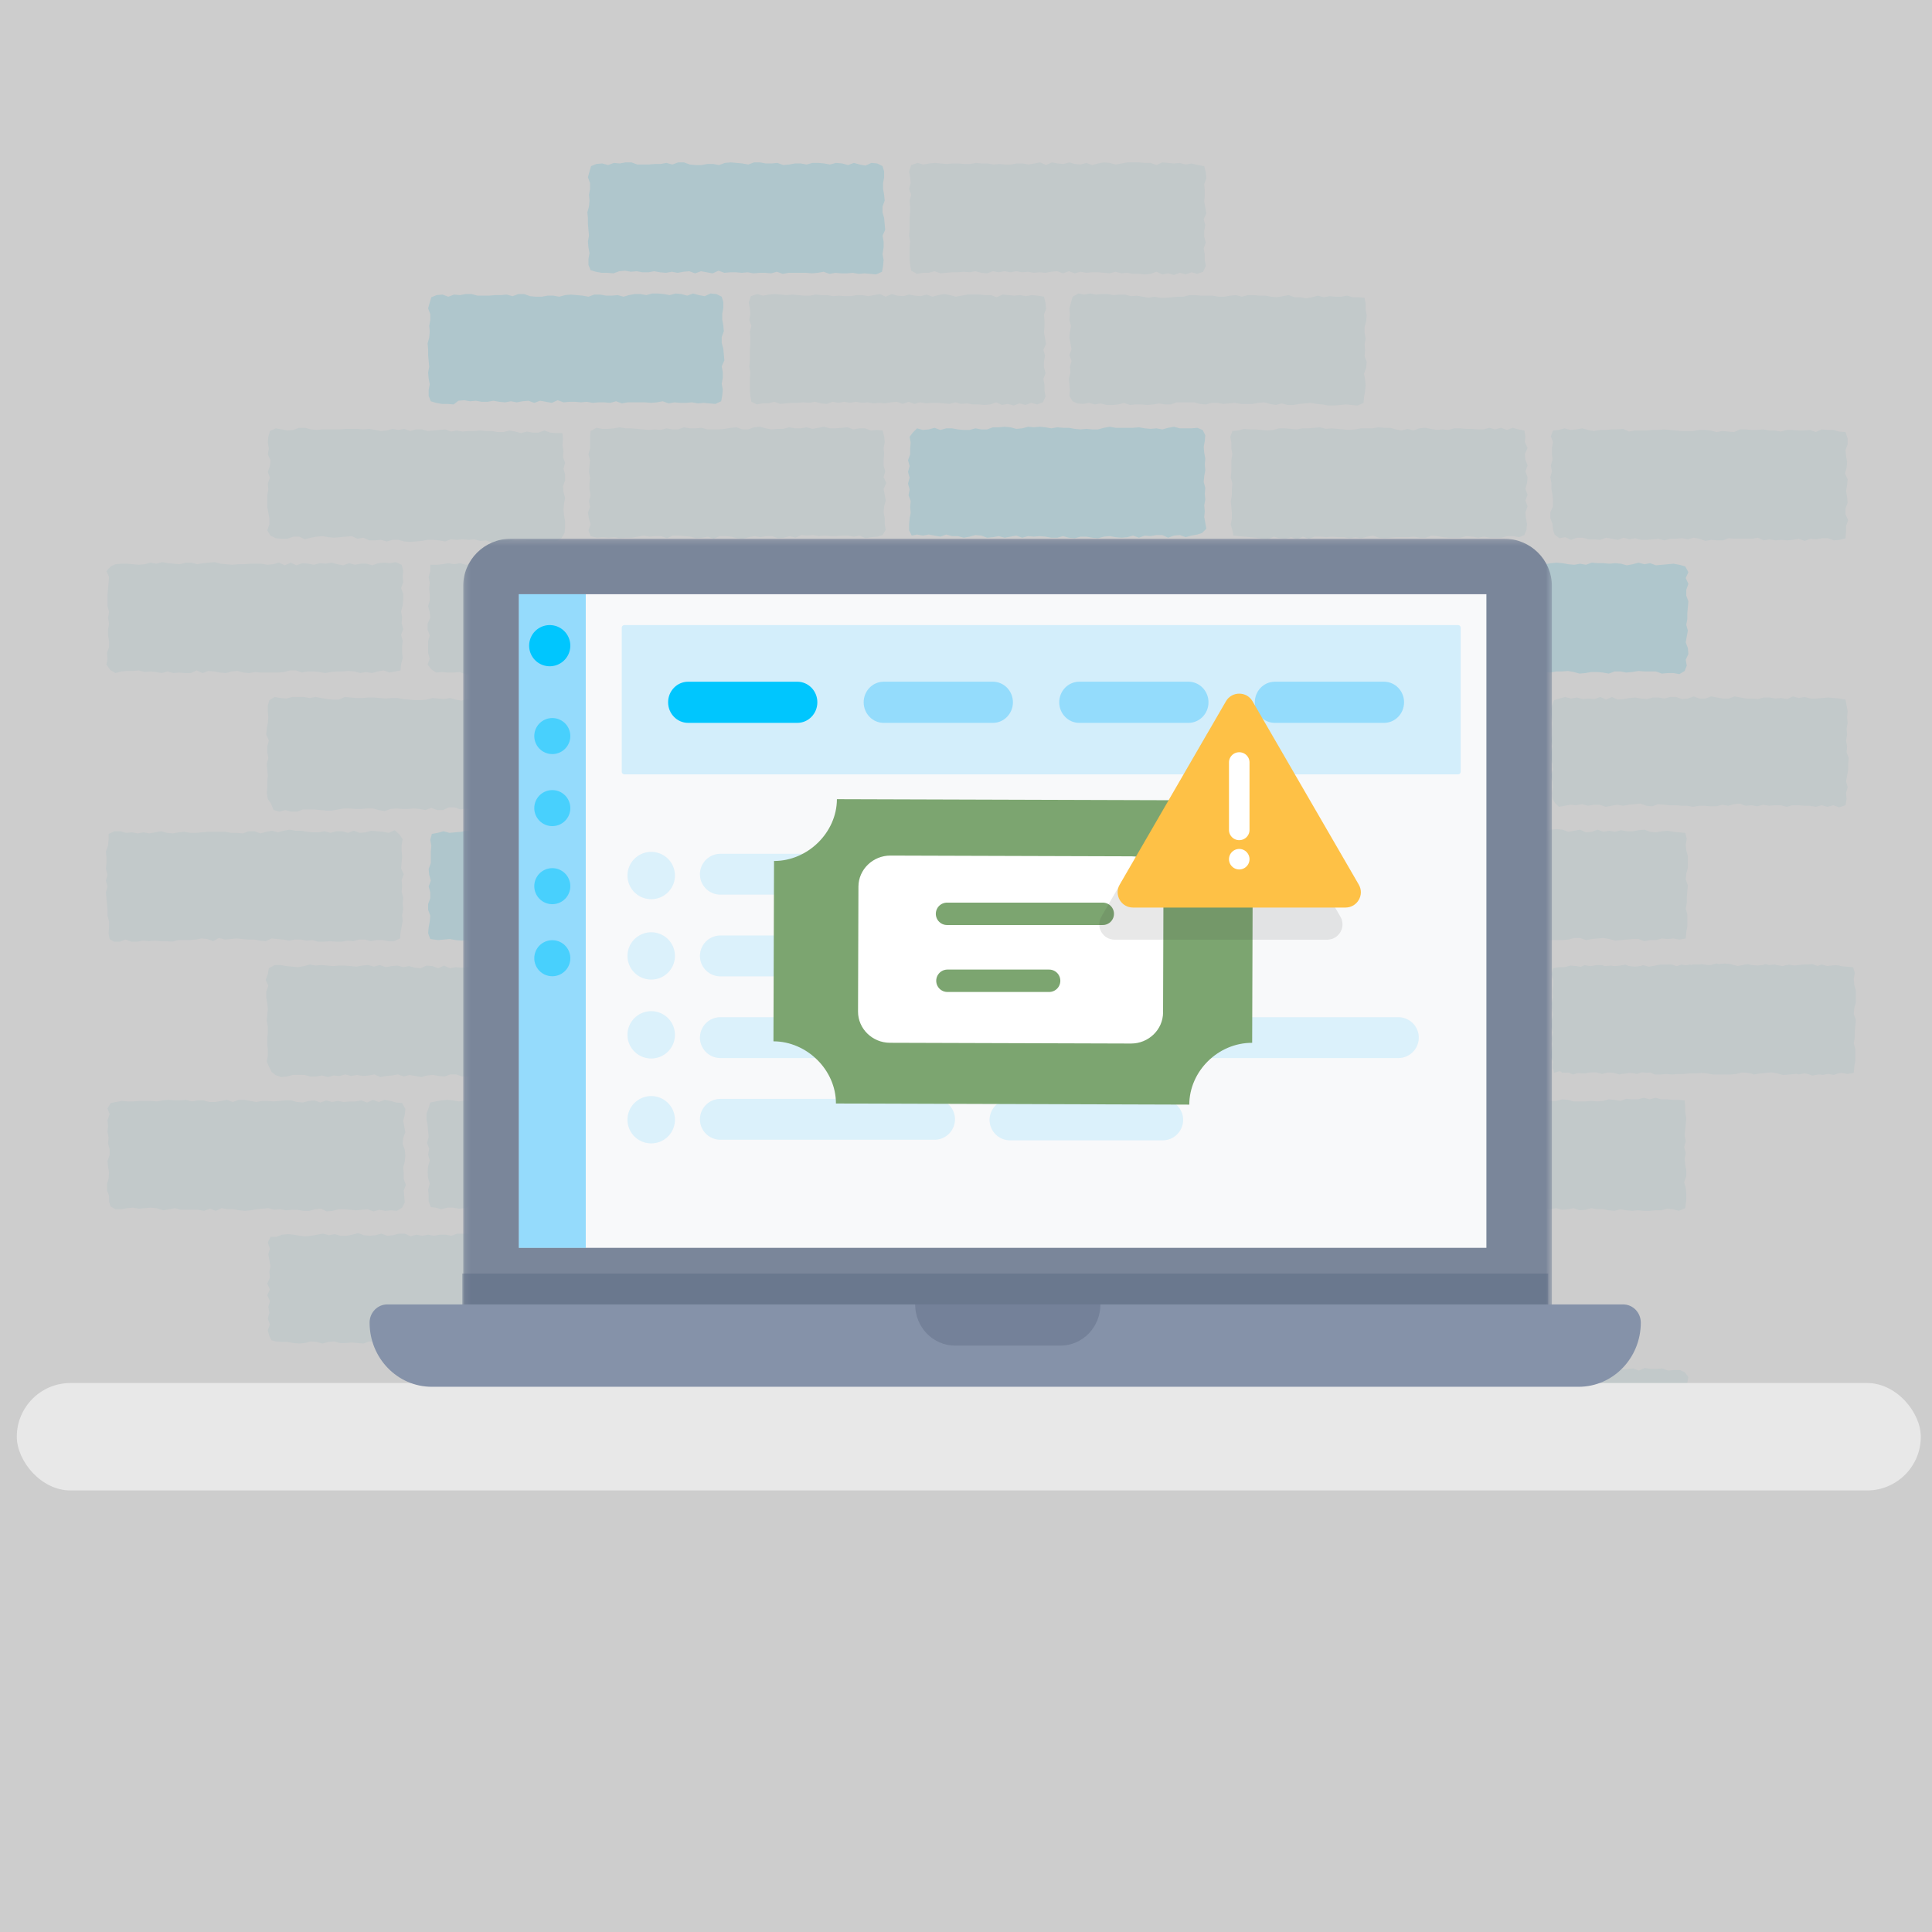
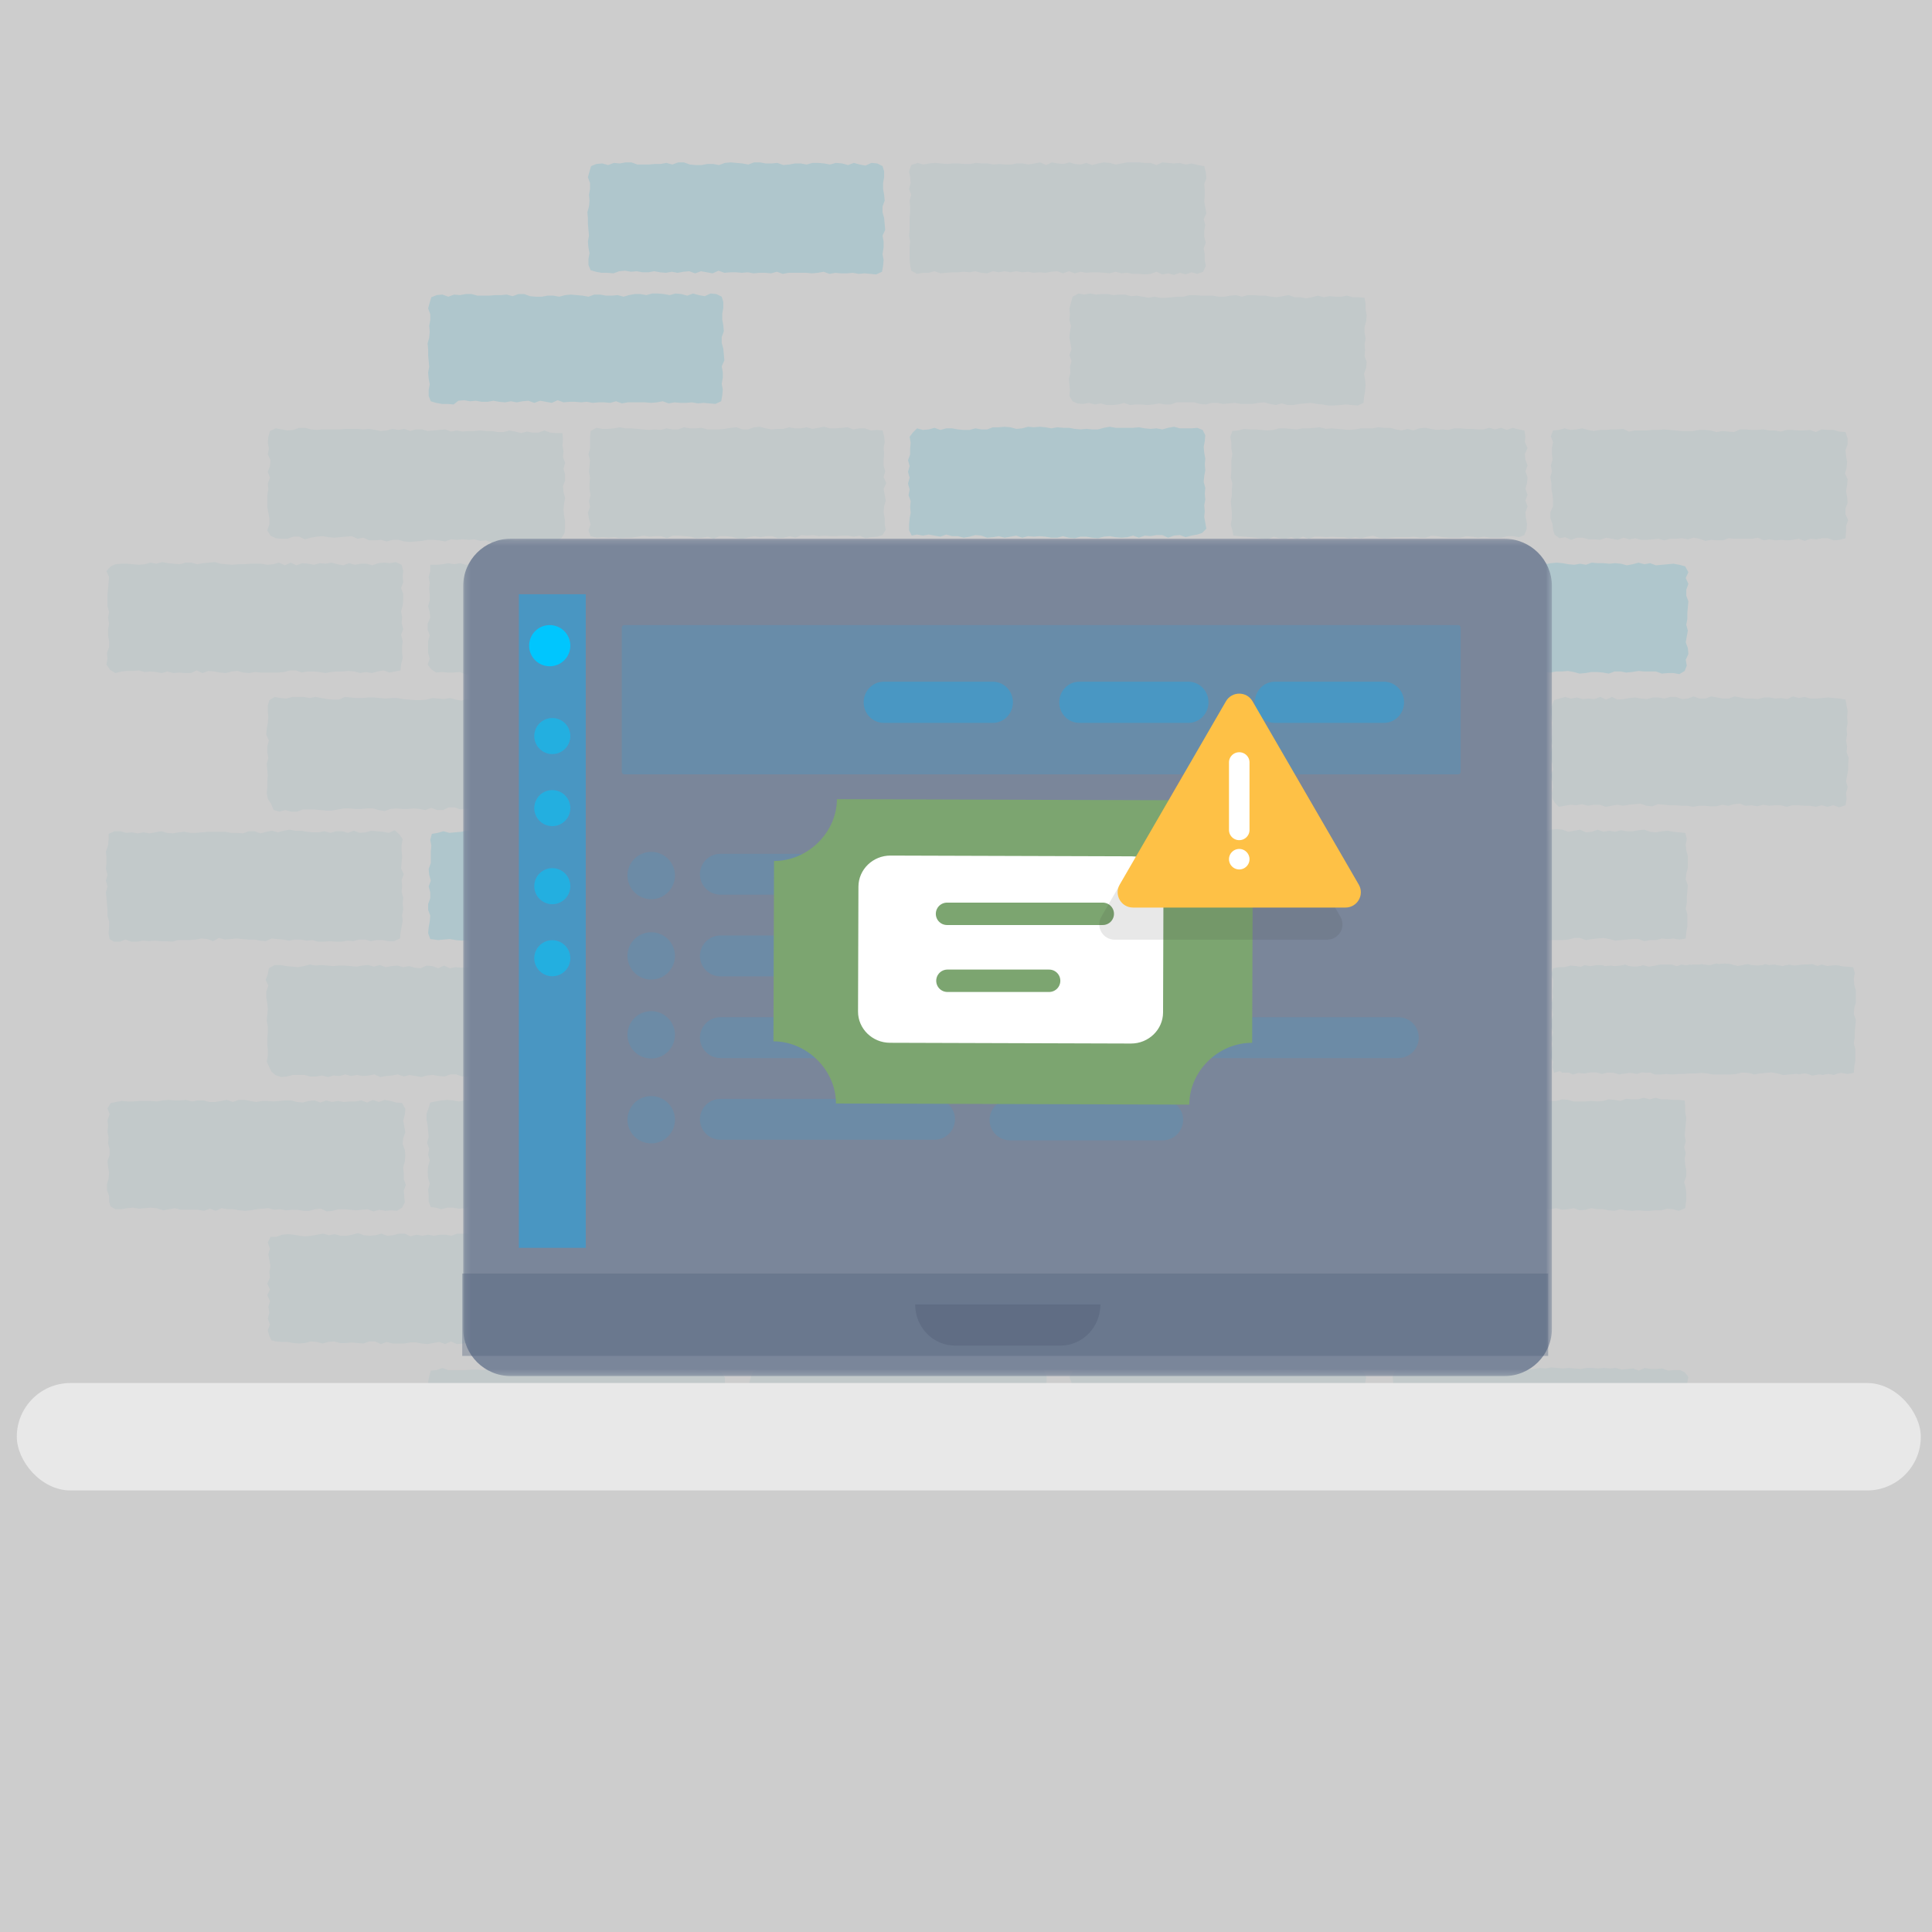
<svg xmlns="http://www.w3.org/2000/svg" xmlns:xlink="http://www.w3.org/1999/xlink" width="345" height="345" viewBox="0 0 345 345">
  <rect x="0" y="0" width="345" height="345" fill="#808080" stroke="none" />
  <defs>
    <path id="a" d="M.172.197H194.58v149.535H.172z" />
  </defs>
  <g fill="none" fill-rule="evenodd">
    <g>
      <g opacity=".607">
        <path fill="#FFF" d="M0 0h345v345H0z" />
        <path fill="#EDF8FA" d="M62.897 220.485l-1.043.19h-1.043l-1.042-.284-1.044.188-1.043-.284-1.042.19-1.043.19-1.042.094-1.043-.094-1.042-.19-1.044-.094-1.042.094-1.043.38h-1.043l-.473 1.042.38 1.042-.286 1.043.19 1.042.19 1.044-.19 1.042.095 1.043-.475 1.043.475 1.043-.475 1.041.475 1.044-.285 1.043.19 1.043-.284 1.043.38 1.042-.38 1.042.283 1.043.38.758.76.191 1.041.094h1.043l1.043.19 1.042.095 1.043-.095 1.043-.284 1.043.094 1.042.285 1.043-.285 1.042-.094 1.043.284h1.043l1.043-.095 1.043.095 1.043.095 1.042-.379h1.043l1.043.473 1.042-.379 1.043.285h2.086l1.042-.19h1.043l1.042.19 1.043.094 1.043-.189 1.043-.19 1.043.38 1.043-.474 1.042.473 1.043-.094 1.043-.19 1.042.095 1.044.19h1.042l1.043-.38 1.042-.094 1.043.284 1.042.19 1.044-.38 1.043.19 1.042.19 1.043-.19 1.043-.095 1.042.19 1.043-.095 1.042-.095.76-.474.378-.758.474-1.043-.19-1.043-.284-1.043.19-1.042.094-1.043v-2.086l-.094-1.042.19-1.042-.19-1.044v-2.085l.19-1.043v-1.043l-.285-1.043.38-1.042-.569-.948-.948-.473-1.043.094-1.042-.094-1.044.378-1.043-.378-1.042.094-1.043.284-1.043-.094h-1.042l-1.043-.096h-1.043l-1.043-.188H86.88l-1.042.284-1.043-.096-1.042-.188-1.043-.096h-1.042l-1.044.38-1.042-.19h-1.043l-1.043.19-1.043-.19-1.042.19-1.043-.19-1.044.284-1.042-.474h-1.043l-1.042.284-1.043.096-1.042-.38-1.043.284-1.043.096-1.043-.096-1.043-.379-1.042.285zm206.841 23.603l-1.042.19-1.043-.19-1.043.19-1.043.095-1.042-.095-1.043.095-1.043.094-1.043.096-1.043-.38-1.042.19-1.043-.19-1.043.474-1.043-.19h-3.128l-1.043.096-1.042.19-1.042-.475-.949.665-.284.946.094 1.043-.473 1.044.094 1.043-.094 1.041v1.043l.094 1.043.19 1.043-.284 1.042.094 1.044.19 1.042v1.043l-.284 1.042.38 1.043v1.043l-.286 1.043v1.042l.38.948 1.138.57 1.042-.285 1.042-.095 1.043.284 1.043-.379 1.044.19 1.041-.095 1.043.38 1.043-.475h1.043l1.042.19 1.043.094 1.043-.189 1.043-.19 1.043.285h1.042l1.043.094 1.043-.284 1.043.095 1.042-.095 1.043.475 1.043-.285h1.043l1.042.094 1.042-.189 1.043.095h1.044l1.042.094 1.043.285 1.043-.285 1.043-.189h1.042l1.042.474 1.044-.474 1.043.474 1.043-.094 1.041-.19h1.043l1.043.19 1.043-.38 1.043.19 1.043.094h1.043l1.042-.095 1.042-.189 1.043.284h1.043l1.043.19 1.044-.285.852-.473.38-.854.284-1.042v-1.043l-.38-1.043.38-1.043-.285-1.042.19-1.043.095-1.042.19-1.044-.38-1.042.095-1.043.095-1.043-.285-1.043v-1.04l.095-1.044v-1.044l.19-1.043-.664-.852-.852-.38h-1.044l-1.043.095-1.043-.379-1.043.094h-1.042l-1.042-.189-1.043.474-1.043-.379-1.043.094-1.043.096-1.043-.285-1.043.095-1.04-.095-1.044.095-1.043-.095h-1.044l-1.042.19-1.042-.095-1.043-.095-1.043.095-1.043-.095-1.042-.095-1.044.19-1.043-.095-1.042.19-1.042.095h-1.043l-1.043-.475h-1.043zm-93.847.285l-1.042.094-1.042-.284-1.043.095-1.044-.095-1.042.284-1.043-.094-1.043-.095-1.042.285-1.042-.285-1.043.19-1.044-.285-1.042.095-1.043.285-1.042-.096-1.043-.284-1.043.284-1.042-.094-1.044.094-1.043-.189-1.042-.095-1.043.38-1.043-.285-1.042.095-1.043.284-1.043-.19-1.043.19-1.042-.379-1.043.38-1.042-.19-1.043-.095-1.043-.095-1.043.474-1.043-.379-1.043.284h-1.042l-1.043-.094h-3.128l-.854.474-.283.852-.285 1.043.19 1.044-.19 1.043.285 1.041v1.043l-.096 1.043.19 1.043-.379 1.042.285 1.044-.096 1.042.096 1.043-.38 1.042-.094 1.043.094 1.043.38 1.043-.474 1.042.663.948.853.76 1.043-.286 1.042.285 1.043.094 1.043-.474 1.043.285 1.042-.285 1.043.285h1.043l1.042-.094 1.043-.096 1.044.096 1.042-.19 1.043.38 1.042-.38 1.043.38 1.043-.38 1.042.284h1.044l1.042-.285 1.043-.189 1.042.474 1.043-.285 1.043-.094 1.042.094 1.044.191 1.043-.19h1.042l1.043-.095 1.043.19h1.041l1.043-.096 1.044-.189 1.043-.095h1.043l1.042.19 1.042.094 1.043-.284 1.043.19 1.043.285 1.043-.19 1.043-.285h1.043l1.041.19 1.043.094 1.043-.284 1.043.284h1.044l1.041-.094 1.138-.19v-1.138l.19-1.042.19-1.042-.19-1.043v-1.043l.19-1.043.094-1.043-.19-1.043.19-1.042-.285-1.042.095-1.043v-1.044l.285-1.043-.095-1.043-.19-1.04.285-1.044v-1.043l-.474-1.138-1.138-.19-1.042-.094h-1.043l-1.043.094h-1.043l-1.042-.094-1.043-.095-1.043.095-1.043-.19-1.043.19zm21.9 0l-1.044.094-1.043.285-1.043-.379-1.044.284-1.04.095-1.044.094-.569 1.043.38 1.043v1.044l.095 1.043v1.041l-.475 1.043.19 1.043-.19 1.043.285 1.042.19 1.044-.285 1.042.285 1.043-.19 1.042.094 1.043v1.043l-.094 1.043-.189 1.042.568.854.758.568h1.042l1.044-.189 1.043.19 1.042-.096h1.042l1.043.191 1.043-.19 1.043-.095h1.043l1.042.285 1.043-.096 1.043.096 1.043-.19 1.042-.19 1.043.095h1.043l1.043.094 1.042.285h1.043l1.043-.285 1.043.285 1.041-.285 1.044-.189 1.043.284h1.043l1.042-.095 1.043.285 1.042-.094 1.043.094 1.043-.094 1.043-.285 1.043.38 1.043-.19 1.042-.19 1.042.094 1.043.095 1.043.285 1.044-.474 1.042.094 1.042.191 1.043-.19h1.043l1.042.284 1.043-.094h1.044l1.042-.096 1.043-.095 1.042-.094.853-.285.664-.852-.285-1.043.096-1.043v-1.043l.094-1.043-.19-1.042.38-1.043-.38-1.043.19-1.043-.284-1.042.094-1.043.096-1.043.283-1.043-.283-1.042.38-1.043-.38-1.043.19-1.043-.38-.947-.948-.474-1.042-.19-1.043.19-1.043.094h-2.084l-1.044-.284-1.043.38-1.043.093h-1.042l-1.043-.189h-1.044l-1.042.286-1.042-.19-1.043.093-1.043-.189-1.043-.19-1.043.38-1.042-.38-1.043-.094-1.043.19-1.043-.096-1.042.285h-1.043l-1.042-.189-1.044-.19-1.042.38-1.043-.19-1.043-.19-1.043.094h-2.084l-1.044.19h-1.043l-1.043-.284-1.042.284-1.042-.284h-1.043l-1.043.19h-1.043l-1.043.094-1.043-.094-1.042-.285-1.042.095zm-92.71.284h-1.044l-1.042-.094-1.043.094h-1.043l-1.043-.284-1.042.284-1.043-.094-1.042-.285-1.043.38h-1.043l-1.043-.38-1.043.38-1.043-.19-1.042-.19-1.043.38-1.043-.285h-1.042l-1.044.284-1.042-.094h-1.043l-1.042.094h-3.128l-1.044-.379-1.042.38-1.043.094-.284 1.043-.19 1.043.284 1.043.095 1.041-.284 1.043-.095 1.043.19 1.044-.095 1.043v1.042l.38 1.042-.096 1.043-.189 1.043-.095 1.043.095 1.043v3.127l.284 1.043.948.76 1.043-.286 1.043.096 1.042-.096 1.043.19 1.043-.094 1.043-.285 1.043.285 1.042.094 1.043-.19 1.042-.284 1.043.284 1.043-.095 1.043.191 1.233.094 1.042-.094 1.043-.096 1.042.285 1.043-.285h1.043l1.043.096 1.042.094 1.043-.19 1.043.096 1.042.094 1.043-.094 1.043-.19 1.043.38 1.043-.286 1.043.096h1.042l1.043-.096 1.042-.284h1.043l1.043.284h2.085l1.043.096 1.043-.285 1.042-.095 1.043.474 1.043-.474 1.043.284 1.043.19 1.043-.285 1.042-.094h1.043l1.042-.095h2.086v-2.085l.285-1.043.094-1.043-.379-1.043.38-1.042-.38-1.043.285-1.043-.095-1.043.19-1.042-.19-1.043-.285-1.043.38-1.043-.38-1.042v-1.043l.38-1.043v-1.043l-.57-.853-.852-.664-1.043.38-1.043-.19-1.042-.19-1.044.476-1.043-.286-1.042.095-1.043-.095h-2.085l-1.043-.19-1.043.285-1.043-.189h-1.042l-1.043.283h-1.042l-1.043-.189h-1.043l-1.043-.284-1.043.19h-1.043l-1.042-.285-1.043.38z" />
        <path fill="#D1EDE8" d="M105.65 239.443l-.286-.853-.379-1.043.38-1.042-.285-1.042v-1.043l-.095-1.043.19-1.043-.19-1.043.38-1.042-.095-1.043-.19-1.043-.095-1.043.285-1.042-.19-1.043.19-1.043-.285-1.043.19-1.042.474-.854.853-.568h1.043l1.042.284 1.043-.189 1.043.094 1.043-.189 1.042.284 1.043-.379 1.043.095 1.043-.095 1.042.095h1.043l1.043-.19 1.043.38h1.042l1.043-.095 1.043-.19h1.043l1.043.38h1.042l1.043-.285 1.042-.19 1.043.19 1.043-.095 1.043.284 1.042-.094h1.043l1.043-.095 1.043.095 1.042-.285 1.043.19h2.086l1.043-.19h1.042l1.043.38 1.043-.285 1.043.095 1.042-.095 1.043-.095 1.043.285 1.042-.095 1.043.095 1.043-.095 1.042-.095 1.043.284h1.043l1.043-.189 1.043-.095.853.663.38.854.378 1.042-.189 1.043-.19 1.043.094 1.043.19 1.042.19 1.043v2.086l-.19 1.042-.19 1.043.19 1.043v1.043l-.379 1.043v1.042l.095 1.042.094 1.043-.473.853-.853.57-1.043-.095-1.043.094-1.043-.094h-1.043l-1.042-.19-1.043.38-1.043-.475-1.042.19h-1.043l-1.043.284-1.042-.474-1.043.19-1.043-.095-1.043.284-1.042-.189h-1.043l-1.043-.095-1.043.284-1.043-.094H135.7l-1.043.094-1.043-.094-1.043.094-1.042-.094-1.043-.19-1.043.284-1.043-.284-1.042.38-1.043-.096-1.042-.094-1.043-.095-1.043.38-1.043-.285-1.043.19-1.042-.096-1.043-.094-1.043-.095-1.043.38-1.042-.096-1.043-.189-1.043.473h-1.043l-1.042-.284-1.043.095-1.043.284-1.043-.095-1.042-.094-1.043-.19z" />
        <path fill="#EDF8FA" d="M105.46 191.667v-1.042l-.095-1.043-.284-1.043.284-1.043.095-1.042-.285-1.043.285-1.043v-1.043l-.095-1.042-.284-1.043.189-1.043v-1.043l-.189-1.043.189-1.042.285-1.043-.095-1.043.095-1.043.094-.947.948-.38 1.043-.19 1.043.19 1.043.19 1.042-.38 1.043.38 1.043.095 1.043-.094 1.042-.38h1.043l1.042.285 1.043-.285h1.043l1.043.095 1.043.285h1.042l1.043-.095 1.043-.19 1.043.19 1.042.095 1.043-.475 1.043.19 1.043.094 1.042.096 1.043.095 1.043-.475 1.043.284 1.043-.19 1.042.38 1.043-.38 1.042.19 1.043.096 1.043-.285h1.043l1.042.095 1.043.094 1.043-.19h2.085l1.043.19 1.043.19 1.043-.19 1.043-.094 1.042-.095 1.043-.095 1.043.19 1.043-.19 1.042.475 1.043-.095.853.379.284.852.19 1.043v2.086l.284 1.042-.094 1.043-.095 1.043-.095 1.043.095 1.043.095 1.042-.095 1.043-.19 1.043.285 1.043v2.085l.094 1.043v1.043l-.474 1.137-1.137.19-1.043-.095-1.042.095-1.043.284-1.043-.284-1.043-.095-1.042.379-1.043-.19-1.043.096-1.043-.095-1.043.095h-1.042l-1.043.094-1.043-.094-1.043.094-1.042-.19-1.043.19-1.043-.094-1.043.189-1.042.095-1.043-.38-1.042.19-1.043-.19h-1.043l-1.043.19-1.043-.094-1.042.379-1.043-.285-1.043.095-1.043-.19-1.042.285-1.043-.38-1.043.475-1.043-.285-1.042.285-1.043-.285-1.043-.19h-1.043l-1.043.285h-1.042l-1.043.095-1.042-.19-1.043-.19-1.043.19-1.043-.094-1.042.284-1.043-.284-1.043-.095h-1.043l-1.137-.38zm-56.972-.284l-.379-.758-.474-1.043.19-1.043v-1.043l-.095-1.042v-1.043l.095-1.043v-1.043l-.19-1.042.095-1.043.095-1.043-.095-1.043-.19-1.043v-1.042l.379-1.043-.474-1.043.38-1.043.189-1.042 1.043-.57H50.1l1.043.19 1.042.095 1.043.096 1.043-.19 1.043-.285 1.042.19 1.043-.095 1.042.095 1.043.095 1.043-.095h1.043l1.043.095 1.042.094 1.043-.19 1.043-.094 1.043.284 1.042-.284 1.043.38 1.043-.19 1.043-.095 1.042.285 1.043-.19 1.043.285 1.043.094 1.042-.474 1.043.095 1.043.379 1.042-.474 1.043.474 1.043-.19 1.043.096 1.042-.095 1.043.189h1.043l1.043-.285 1.042-.19 1.043.38h2.086l1.042-.094 1.043.095 1.043-.285 1.043.379 1.043-.285 1.042.096 1.043-.096 1.042.285.949.095.473.947-.094 1.043-.379 1.043v2.085l.379 1.043v1.043l-.19 1.043.19 1.043-.19 1.042-.095 1.043.095 1.043-.285 1.043.38 1.042.095 1.043v1.043l-.19 1.043-.474.853-.853.569-1.043-.285-.758.285-1.043-.285-1.043.095-1.042.095-1.043.19h-3.128l-1.043-.475-1.043.095-1.043.474-1.042-.284-1.043-.285-1.043.475-1.042.094-1.043-.38h-1.043l-1.043.38-1.042-.094-1.043-.19-1.043.095-1.043.284-1.042-.19-1.043-.19-1.043.285-1.043-.38-1.043.19-1.042.096-1.043.189-1.043-.474-1.043.19-1.042.095-1.043-.19-1.042.19-1.043-.285-1.043.285-1.043-.095-1.042.284-1.043-.284-1.043.189h-1.043l-1.043-.284H52.28l-1.043.284-1.043.095-1.042-.38-.664-.568zm200.206 24.362l-.473-1.138v-1.043l.284-1.042.189-1.043-.473-1.042.189-1.043.095-1.042-.095-1.043-.095-1.043v-1.043l.095-1.042-.189-1.043.379-1.043v-2.085l-.19-1.043.284-1.043.095-.948.948-.38h1.042l1.043-.19 1.043.38 1.043-.19 1.043.285 1.042-.19 1.043-.094 1.043.189h1.043l1.042-.19 1.043.095h1.043l1.043-.19 1.042-.094h2.086l1.043.095 1.042.095 1.043.189 1.043.095 1.043-.38 1.043.19 1.042-.094 1.043-.095 1.043.095h2.085l1.043-.284 1.043.094 1.043.284h2.085l1.042-.094 1.043.094 1.042-.094 1.043-.284 1.043.094 1.043.19 1.043-.38 1.042.096h1.043l1.043-.285 1.043.285 1.042-.285 1.043.285h1.043l1.043.094h1.042l1.043.095.095 1.043v1.043l.189 1.042-.094 1.043-.095 1.043-.095 1.043.19 1.042-.285 1.043.285 1.043-.19 1.043.095 1.042.189 1.043v1.043l-.379 1.043.285 1.042.094 1.043v1.043l-.189 1.516-1.138.474-1.042-.284-1.043-.095-1.043.284h-1.043l-1.042.095h-1.043l-1.043-.095-1.043.095-1.042-.095-1.043-.19-1.043.285-1.043-.095-1.043-.19h-1.042l-1.043-.19-1.042.285-1.043.095-1.042-.38-1.043.19-1.043.095-1.043-.284-1.042.19-1.043-.19-1.043-.095-1.043.285-1.042-.38-1.043.285-1.043-.095-1.043-.284-1.043.284-1.042.095-1.043-.38-1.043.096h-1.043l-1.042-.095h-1.043l-1.043.189-1.043-.284-1.042.284-1.043-.19h-1.043l-1.043.096h-1.042l-1.043.094-1.043-.284h-1.043l-1.043.095-1.042.284h-1.043zm-57.255-.095l-.474-1.043.189-1.043-.285-1.042.285-1.043-.094-1.042-.191-1.043.38-1.042-.38-1.043.096-1.043.379-1.043-.379-1.042.189-1.043.095-1.043-.189-1.043.284-1.042v-1.043l.095-1.043v-1.138h1.137l1.042-.38 1.043.38 1.043-.19 1.043-.19h1.043l1.042.096 1.043-.284 1.043.284 1.043-.19 1.042.095 1.043.284 1.043-.378 1.043.094 1.042-.094 1.043.284 1.043-.284 1.043.094 1.042-.094 1.043.094 1.043.095 1.043.095 1.043-.095h1.042l1.043-.095h2.086l1.042.095 1.043.095 1.042-.095 1.043-.19 1.042.095 1.043.19 1.043-.19h1.043l1.043.379 1.042.095 1.043-.19 1.043-.19 1.043.19 1.042.095h1.043l1.043-.19 1.043.095 1.042-.094 1.043.189 1.043-.284 1.043-.095 1.042.284 1.138.19.094 1.138.19 1.043.096 1.043v1.04l.094 1.044v2.086l-.19 1.042.096 1.043-.191 1.043-.095 1.043.19 1.042.096 1.043-.38 1.043v2.086l.284 1.042-.474.948-.948.664-1.042-.19-1.043.19-1.043-.285-1.043.285-1.042-.38-1.043.38-1.043-.38-1.043.19-1.042-.095-1.043.38-1.043-.285-1.043.095h-1.042l-1.043-.095-1.043.19-1.043-.19-1.043.38h-1.042l-1.043-.285-1.042.19-1.043-.095-1.042.095-1.043.095-1.138-.76-1.043.285-1.043.19-1.042-.095-1.043-.284-1.043.284-1.043.095-1.042-.19-1.043.095h-1.043l-1.043-.095-1.042-.284-1.043-.095-1.043.19-1.043-.095-1.042.095-1.043-.19-1.043.095h-3.128l-1.043.095h-1.043l-1.043.379h-1.042l-1.042-.57zm-57.351.095l-.19-1.138-.095-1.043.095-1.042-.284-1.043.379-1.042-.095-1.043-.284-1.042.284-1.043.095-1.043-.284-1.043.379-1.042-.285-1.043-.094-1.043.379-1.043.095-1.042-.285-1.043.19-1.043.189-1.043 1.043-.568 1.043.284 1.042.189h1.043l1.043-.284 1.043.095 1.043-.19 1.042.19 1.043.094 1.043-.094 1.043-.095 1.042-.19h3.128l1.043.474 1.043-.19 1.042.285 1.043-.19 1.043-.094 1.043.094h1.043l1.042.19 1.043-.095 1.043-.19 1.043.285 1.042-.19 1.043-.19 1.043.096 1.043.284h1.043l1.042-.095 1.043-.19 1.043.19 1.042.19 1.042-.285h1.043l1.043.19 1.043-.284 1.043.189 1.042-.19h1.043l1.043.285 1.043-.284 1.042.094h1.043l1.043.095 1.043.379 1.042-.19.948.38.379.948.095 1.043-.284 1.043.095 1.043.189 1.042-.284 1.043.38 1.043v1.043l-.664.663.284 1.043-.095 1.043.19 1.042-.19 1.043v1.042l.19 1.043-.379 1.042v1.043l-.19 1.043-1.043.285-1.043.094-1.042-.284-1.043.284-1.043.095h-1.043l-1.042-.284-1.043.189-1.043.19-.853-.474-1.042.284-1.043-.19-1.043-.094-1.043.19-1.042-.095-1.043-.095h-1.043l-1.043.379-1.043-.284-1.042.189-1.043-.094-1.043.094-1.042-.094-1.043.379-1.043-.38-1.043.095-1.042.095-1.043-.19-1.043.285-1.043.095-1.042.095-1.043-.38-1.043.285-1.042-.285-1.043.475h-1.043l-1.043-.38-1.042.095-1.043-.095-1.043.38-1.043-.19-1.042-.095-1.043.095h-1.043l-1.043-.095-1.042.19-1.043-.19-1.043.19h-1.043l-1.042-.664zm-57.161-.19l-.38-1.042v-1.043l-.094-1.042.284-1.043-.284-1.043-.095-1.043.095-1.042.284-1.043-.284-1.043.189-1.043-.379-1.042.284-1.043-.094-1.043-.095-1.043-.19-1.043v-1.042l.379-1.043.285-.948.948-.19 1.042-.19 1.043-.094 1.043.095 1.043.189 1.043-.19 1.042.285 1.043-.095 1.043-.284 1.043.19h1.042l1.043.094 1.043.19 1.042-.284h1.043l1.043-.095h1.042l1.043-.095 1.043.474 1.043-.19 1.043-.094 1.042.094 1.043.19 1.043-.284 1.043.284 1.042-.095 1.043.095 1.043.095 1.043-.474 1.042.379 1.043-.19h2.085l1.043.095 1.043.19 1.042-.38 1.043.285 1.043-.284 1.043.094 1.043-.094 1.042.094 1.043.19 1.043-.284h1.043l1.042.094h1.043l1.043.095 1.043.095 1.042-.095.854.475.473.852.095 1.043v1.043l-.284 1.042.095 1.043.094 1.043-.094 1.043-.095 1.042.095 1.043.284 1.043-.379 1.043.284 1.043-.284 1.042.095 1.043.379 1.043-.19 1.043.285 1.042-.664.948-.948.569-1.043-.285-1.043-.094-1.042.379-1.138-.57-1.042.19-1.043-.19-1.043-.094-1.043.095-1.042.284-1.043-.094-1.043-.19-1.043-.095-1.043-.094-1.042.473-1.043-.19-1.043.096-1.042-.095-1.043-.095-1.043.19h-1.042l-1.043.094-1.043-.284-1.043.284-1.042-.284-1.043.095-1.043-.19h-1.043l-1.042.285h-1.043l-1.043-.285-1.043.19-1.043-.284-1.042.189H89.25l-1.043.095h-1.042l-1.043-.284-1.043.284-1.043-.474-1.042.379-1.043.095-1.043-.19h-1.043l-1.043.285-1.042-.285-.853-.094zm-57.161-.094l-.285-.854v-1.043l-.379-1.042v-1.043l.284-1.042.095-1.043-.189-1.042-.095-1.043.379-1.043v-1.043l-.284-1.042.094-1.043-.189-1.043.095-1.043-.095-1.042.379-1.043-.379-1.043.569-.948.947-.19 1.043-.19 1.043.095h1.043l1.042-.094h2.086l1.043.094 1.042-.19 1.043-.094 1.043.095h1.043l1.042-.095 1.043.284 1.043-.19h1.043l1.042.285h1.043l1.043-.19 1.042-.19 1.043.38 1.043-.38h1.043l1.042.19 1.043.19 1.043-.19h1.043l1.042.095 1.043-.094 1.043-.095h1.043l1.043.284 1.042.095 1.043-.284 1.043-.095 1.043.379 1.042-.38 1.043.285 1.042-.19 1.043.19 1.043-.095h1.043l1.042-.19 1.043.38 1.043-.474 1.043.379 1.043-.38 1.042.19 1.043.285 1.043.095.569 1.043-.095 1.043-.285 1.043.19 1.04.19 1.044-.38 1.043-.095 1.043.38 1.042.095 1.043-.095 1.043-.285 1.043.095 1.042v1.043l.379 1.043-.379 1.043.095 1.043.095 1.042-.474.948-.948.569-1.043-.095-1.043.095-1.043-.19-1.042.285-1.043-.38-1.042.095-1.043.095-1.043-.095-1.043-.094h-1.043l-1.042.284-1.043.095-1.043-.474-1.043.095-1.042.284h-1.043l-1.043-.19H52.09l-1.042.095-1.043-.19-1.043.095-1.043-.284-1.042.095-1.043.095-1.043.189-1.042.095-1.043-.095-1.043-.19H40.62l-1.042-.19-1.043.475-1.043-.38-1.043.38-1.042-.19H32.278l-1.042-.284-1.043.19-1.043.189-1.232-.38-1.043-.094-1.042.095-1.043.095-1.043-.19-1.043.095-1.043.19h-1.042l-.853-.474zm200.585 23.888l-.379-.758-.19-1.043.19-1.043-.379-1.042v-1.043l.284-1.043.095-1.043-.379-1.043.189-1.042v-1.043l-.189-1.043-.096-1.043.191-1.042.189-1.043-.189-1.043-.095-1.043-.096-1.042.569-1.043 1.043-.284h2.085l1.043.095 1.043-.38 1.042.096 1.043-.096h1.043l1.043-.095 1.043.475 1.042-.19 1.043.19 1.043-.19 1.043-.094 1.042-.191h1.043l1.043.475 1.043-.475h1.042l1.043.095 1.043-.095 1.043.38 1.042.095 1.043-.38 1.043-.095 1.043.38 1.043.19 1.042-.285 1.043.095 1.043.19h1.043l1.042-.19 1.043-.19 1.043.19 1.043-.285 1.042.096 1.042.189 1.043.19 1.043-.475 1.042.285h1.043l1.043-.095 1.043.095 1.043-.38 1.042.475h2.086l1.043-.284 1.042.189.948.379.57.948v1.042l-.285 1.043v1.043l.379 1.043-.379 1.042-.19 1.043.095 1.043.189 1.043v2.085l.095 1.043-.284 1.043.095 1.043.094 1.042.095 1.043v1.043l-.568.852-.854.664-1.042-.284-1.043.095h-1.043l-1.043.095-1.042-.19h-1.043l-1.043.379h-1.043l-1.043-.38-1.042.285-1.043.19-1.043-.095-1.042.095-1.042-.474-1.043.379-1.043-.19h-1.043l-1.042.19-1.043-.095h-1.043l-1.043-.19-1.042-.188-1.043.284h-1.043l-1.043-.095-1.043.284-1.042-.284h-1.043l-1.043.095h-1.043l-1.042-.284h-1.043l-1.043.189h-2.085l-1.043-.19-1.043.379-1.043-.19-1.042.096-1.043-.284-1.043.284-1.043-.284-1.043.094-1.042.095-1.043.189-1.043-.378h-1.043l-1.042.378-.758-.758zm-57.54.19l-.19-.948-.095-1.043-.284-1.043.474-1.042v-2.086l-.095-1.043-.379-1.043v-1.042l.474-1.043-.285-1.043v-1.043l.285-1.042-.095-1.043-.285-1.043-.094-1.043.379-1.042.379-.853.853-.474 1.043-.095 1.043.19 1.042.189 1.043-.38h1.042l1.043.19 1.043-.094 1.043.095 1.043-.19 1.042-.094 1.043.094 1.043.19 1.043-.095 1.042.19 1.043-.38h1.043l1.043.19h1.042l1.043-.095 1.043.285 1.043-.38 1.042.285 1.043-.19 1.043.095h1.043l1.043-.095 1.042.19 1.043.189 1.043-.38 1.043.286 1.042.094 1.043-.19 1.043-.19h1.043l1.042.096 1.043-.095 1.043-.094h1.043l1.042.189 1.043-.095 1.043-.094h1.042l1.043.189h1.042l1.043.095 1.043-.284 1.043.094 1.042-.094.854.663.663.853-.284 1.042-.095 1.043.284 1.043.191 1.043-.191 1.042.095 1.043-.284 1.043.094 1.043-.284 1.042.474 1.043-.379 1.043.379 1.043-.19 1.043.19 1.042-.095 1.043-.189 1.043-.095 1.043-1.043.095-1.042.189-1.043-.095h-1.043l-1.043.284-1.042.095-1.043-.19-1.043.095-1.043.095-1.042-.19-1.043-.094-1.043.379h-1.043l-1.043-.284-1.042-.19-1.043.284h-1.043l-1.042-.094-1.042-.095-1.043.284-1.043-.19-1.043.285-1.042-.095-1.043-.284h-1.043l-1.043.284-1.042-.284-1.043.095-1.043.379h-1.043l-1.043-.285h-1.042l-1.043.379-1.043-.473-1.043.473-1.042-.38h-1.043l-1.043-.093-1.043.473-1.042-.19-1.043-.283-1.043.189-1.043-.19h-2.085l-1.043.19-1.043.095-1.043-.284-1.042.094-1.137-.568zM19.576 167.684l-.19-1.043.095-1.042v-1.043l-.284-1.043v-1.043l-.095-1.043-.094-1.042-.096-1.043.285-1.043-.285-1.043.285-1.042-.285-1.043.096-1.043v-1.043l-.096-1.042.38-1.043.095-1.043v-1.043l1.043-.474h1.042l1.043.285 1.042-.095 1.043.19 1.043-.19 1.043.19 1.042-.19 1.043-.19 1.043.285 1.043.095 1.043-.19 1.042-.094 1.043.19h1.043l1.043-.096 1.042-.094H40.242l1.042.19h1.043l1.042.094 1.043-.38h1.043l1.043.38 1.042-.284 1.043-.19 1.043.284 1.043-.284 1.043-.19 1.042.19h1.043l1.043.19 1.043.094h1.042l1.043-.19 1.043.285 1.043-.285h1.042l1.043.285 1.042-.379 1.043.38 1.043-.096 1.043-.284 1.043.094 1.042.096 1.043.19 1.043-.475.853.758.569.853-.19 1.043v1.043l.095 1.043-.095 1.043-.095 1.042.475 1.043-.38 1.043.095 1.043-.095 1.042.284 1.043-.094 1.042.094 1.043-.19 1.043.096 1.043-.19 1.042-.19 1.043-.094 1.043-1.043.474h-1.043l-1.042-.19h-1.043l-1.043.19-1.043-.284H64.13l-1.043.284-1.043-.095-1.043.19h-1.042l-1.043-.095-1.043.095H56.83l-1.042-.285-1.043.095-1.043-.189h-1.043l-1.042.19-1.043-.19-1.043-.095-1.042-.095-1.043.474-1.043-.095-1.043-.189h-1.042l-1.043-.095-1.043-.095-1.043.095-1.042.095-1.043-.285-1.043.57-1.043-.38-1.042-.095-1.043.19-1.043.094h-2.085l-1.043.285-1.043-.095h-1.042l-1.043-.095-1.043.095-1.043-.095-1.042.19h-1.043l-1.043-.379-1.043.38h-1.042l-.76-.475zm257.936 23.888l-.284-.948.095-1.043-.474-1.043.189-1.042.19-1.042-.19-1.043.285-1.043-.38-1.043.095-1.042.285-1.043-.19-1.043-.095-1.043.285-1.043-.095-1.042.095-1.043v-1.043l-.285-1.043.285-1.042 1.043-.19h1.042l1.043-.285 1.042.095 1.043.19 1.043.095 1.042-.19 1.043.19 1.043-.285 1.043-.095 1.042.285h1.043l1.043-.19 1.043.095 1.042-.095 1.043.19h1.043l1.043-.379 1.042.094 1.043-.189 1.043.38 1.043-.38 1.043.19 1.042-.19h1.043l1.043.095h1.043l1.042-.285 1.043.38 1.043-.095h1.043l1.042.284 1.043-.379 1.043.095 1.043.094 1.042-.094h1.043l1.043-.095 1.043.38 1.043-.285 1.042.19 1.043-.19 1.042-.095h1.043l1.042.38 1.043-.38 1.043.284 1.043.095 1.042-.19.854.475.473.852-.094 1.043.285 1.043v1.043l-.191 1.042-.094 1.043.189 1.043.096 1.043-.38 1.042.189 1.043.19 1.043v1.043l-.284 1.042.285 1.043-.096 1.043-.284 1.043v1.043l-.19.853-.852.284-1.043.38-1.043-.19-1.043.19-1.043-.475-1.042.38-1.043-.19-1.043.19-1.043-.38-1.042.095-1.043-.095-1.043-.095-1.043-.094-1.042.284-1.043.094h-1.043l-1.043-.094-1.042-.095h-1.042l-1.043-.189-1.043-.095-1.043.095-1.042.19-1.043-.19-1.043.284-1.043-.095-1.042-.095-1.043-.094-1.043.19-1.043.188-1.042-.378-1.043.284-1.043-.095-1.043.095-1.043-.095-1.042.095h-1.043l-1.043.19-1.043-.096-1.042-.284-1.043.19-1.043-.095-1.043-.095-1.042.095-1.043.19-1.043-.19h-1.043l-1.042.095-1.043-.284-.948.284zm-57.351 0l-.473-.948-.095-1.043.095-1.043-.191-1.042.475-1.042-.19-1.043-.285-1.043.096-1.043v-1.042l.095-1.043.189-1.043-.094-1.043-.095-1.043v-1.042l-.191-1.043v-1.043l-.094-1.043.758-.853.854-.569h1.042l1.043.19 1.043-.379 1.043.38 1.042-.096 1.043-.379 1.043.38 1.043-.19 1.042-.19 1.043-.095 1.043.19 1.043.19 1.043-.475h1.042l1.043.19 1.043-.19h1.043l1.042.19 1.042-.19h1.043l1.043-.094 1.042.094h1.043l1.043.285 1.043-.095 1.042-.19h1.043l1.043.19 1.043.095h1.043l1.042-.285h1.043l1.043.095 1.043.095h1.042l1.043-.095 1.043-.095 1.043.38 1.042-.095 1.043-.095 1.043.19 1.043-.38 1.042.38 1.043-.19 1.043-.284 1.043.284 1.043.095 1.042-.095.853.38.663.852-.284 1.043v1.043l-.19 1.042.095 1.043.285 1.043-.285 1.043.285 1.042-.285 1.043-.094 1.043.379 1.043-.285 1.042.285 1.043-.095 1.043-.284 1.043.189 1.043-.095 1.042-.473.76-.76.567-1.042-.284-1.042.38-1.043-.38-1.043.38h-1.043l-1.042-.285h-1.043l-1.043-.095-1.043.095-1.042.094H259.5l-1.043-.189-1.043.095-1.042.094-1.043-.094-1.043.19-1.043-.38-1.043.19h-1.042l-1.042-.19-1.043.095-1.043.095-1.042.094-1.043.095h-3.128l-1.043.095-1.043-.474-1.043.19-1.042.284-1.043-.19h-1.043l-1.043.095-1.043-.189h-1.042l-1.043-.095h-1.043l-1.043.095-1.042-.095h-1.043l-1.043.284-1.043-.189-1.042-.095-1.043-.095-1.043.095-1.043.095-1.042-.095-.76.38z" />
        <path fill="#CEF4FE" d="M76.832 167.684l-.38-1.043.096-1.042.189-1.043.095-1.043-.38-1.043v-1.043l.38-1.042v-1.043l-.284-1.043.379-1.043-.285-1.042-.094-1.043.379-1.043v-2.085l.095-1.043-.19-1.043.285-1.043 1.041-.189 1.044-.285 1.043.285 1.043-.095 1.043-.094 1.042-.19 1.043.094 1.042.285 1.043-.285 1.043-.189 1.043.095h2.085l1.043.094 1.043-.284 1.042.38 1.043-.475 1.043.38 1.043-.285 1.043.284 1.042-.379 1.043.475 1.043-.19 1.043.094 1.042-.094 1.043-.19h1.042l1.043.38h1.043l1.043-.285h1.042l1.043.19 1.043-.095 1.043-.095 1.042.38 1.043-.285 1.043.19 1.043-.19 1.043.094 1.042.19 1.043-.094 1.043.19 1.043-.096 1.042-.379 1.043.474 1.042-.285h1.043l1.043.096 1.043-.19 1.042.474.569 1.042V152.991l-.38 1.043.38 1.042-.284 1.043.19 1.043-.19 1.043.095 1.042-.19 1.043.095 1.042.095 1.043.189 1.043v1.043l-.094 1.042.094 1.043-.663.853-.853.19H126.218l-1.042.095-1.043.19-1.043-.095h-1.042l-1.044.19-1.041.094-1.043-.19-1.044.19-1.042-.379H114.749l-1.042.095-1.042-.095-1.044-.095-1.042.19-1.042-.19-1.044.38h-1.042l-1.043.094-1.043-.19-1.042.19-1.043-.095-1.043.19-1.043-.285-1.043-.094-1.042.094-1.043.285h-1.044l-1.041-.379-1.043.094-1.044-.189h-1.041l-1.043.284-1.044-.284-1.043.19-1.041.19-1.044-.475-1.043.38-1.043-.096-1.042.19-1.043-.19-1.043.095-1.043-.095-1.041-.189-1.044.095-1.042.094z" />
        <path fill="#EDF8FA" d="M248.884 167.59l-.19-.949-.19-1.042-.094-1.043-.094-1.043.284-1.043.095-1.043v-1.042l-.095-1.043v-3.128l.189-1.043-.38-1.042.19-1.043-.19-1.043.286-1.043-.19-1.042.284-1.043 1.043-.284 1.043.094 1.042.095 1.043-.474 1.043.19 1.043-.19h1.042l1.043.38 1.043-.19 1.043-.095 1.042-.19 1.043.474h1.043l1.043-.379 1.042.285 1.043-.19 1.043-.19h2.086l1.042.38 1.043-.19 1.043-.19 1.043.38 1.042-.475 1.043.19 1.043.19 1.043-.38 1.042-.094 1.043.094 1.042.38 1.043-.19 1.042-.19 1.043.475 1.043-.095 1.043-.38 1.043.38 1.042-.19 1.043.19 1.043-.285 1.043.19h1.042l1.043-.19 1.043-.095 1.043.38 1.042.095 1.043-.19 1.043-.095 1.043.19 1.042.095 1.043.094.284 1.043-.19 1.043.095 1.042.286 1.043v2.086l-.286 1.042-.094 1.043.38 1.043-.095 1.042-.096 1.043v1.043l-.19 1.043.286 1.042v2.086l-.191 1.043-.094 1.137-1.138.19-1.042-.19-1.043.095-1.043-.095-1.043.285h-1.042l-1.043.19-1.043-.38h-1.043l-1.042.095-1.043.095-1.043.094-1.043-.284-1.042-.19-1.043.095-1.043.095-1.043.19-1.043-.38h-1.042l-1.043.285-1.042.095H275.9l-1.043-.19-1.043-.095-1.042.095h-1.043l-1.043.095h-1.043l-1.042.095-1.043-.095-1.043.095h-1.043l-1.043-.474h-1.042l-1.043.38-1.043-.19-1.043-.096-1.042.38-1.043-.285-1.043-.095-1.043.285-1.042-.285h-1.043l-1.043.19-1.043-.095-1.042.285-1.043-.474-.948.19zm-57.445.094l-.474-1.043.095-1.042v-1.043l.095-1.043.094-1.043.095-1.043-.095-1.042.095-1.043-.475-1.043.38-1.043-.38-1.042.286-1.043.094-1.042-.474-1.043.474-1.043V151l-.38-1.042.57-.949.948-.568h2.085l1.043-.19 1.043.474 1.042-.189 1.043.095 1.043.19 1.043-.475 1.042.19h2.086l1.043-.095h1.043l1.042-.095 1.043.095 1.043.095h2.084l1.043.284 1.043-.095 1.043-.094h2.085l1.043-.095 1.043-.095 1.042.19 1.043-.19h2.086l1.043-.095 1.042.19 1.043-.095 1.043.19h1.043l1.042.19 1.043-.096 1.043-.284 1.043.284 1.042.19 1.043-.19 1.043-.284 1.043.474h1.042l1.043-.379 1.043-.095 1.043.19h1.043l1.042-.19.853.663.379.854-.095 1.042-.094 1.043.284 1.043.284 1.043-.095 1.042-.19 1.043.19 1.042-.094 1.043v1.043l-.095 1.043.095 1.042-.19 1.043.284 1.043-.094 1.043-.095 1.043v1.042l-.474.853-.853.474-1.042-.094-1.043.19-1.043.094-1.043.095-1.043-.379-1.042.094-1.043-.094-1.043.38h-1.043l-1.042-.096-1.043.285-1.043-.095-1.043-.095-1.042-.095-1.043-.095-1.043.095h-1.043l-1.042-.095-1.043.19-1.043.095-1.043.095-1.043-.38-1.042.095-1.043.19-1.043.095-1.043-.095-1.042-.285-1.043.38-1.043-.095-1.043-.095-1.042-.095-1.042.38-1.043.094-1.043-.095-1.042-.284-1.043-.095h-1.043l-1.043.19-1.043-.19h-1.042l-1.043.285-1.043-.095H197.6l-1.042.19-1.043-.285-1.043.284-1.043-.189-1.042-.19-.948-.474zm-57.067-.19l-.474-.853.095-1.042v-1.043l.095-1.043-.38-1.043v-2.085l.095-1.043.095-1.043-.095-1.043v-2.085l-.094-1.042.474-1.043-.19-1.043.19-1.043-.095-1.042.19-1.043 1.042-.569 1.043.095h1.042l1.043.19 1.043.094 1.043-.189 1.043.095 1.042.094 1.043-.094 1.043.19 1.043-.475 1.042.19h1.043l1.043.19 1.043-.095h2.085l1.043-.19 1.043.095h1.042l1.043-.285 1.043.19h1.042l1.043.19 1.043.094 1.043-.284h1.042l1.043-.095 1.043.19 1.043.19 1.043-.38 1.042.38 1.043-.19 1.043.095 1.043-.285 1.042.285 1.043.094 1.043-.189h1.043l1.043.19 1.042-.475 1.042.19h3.128l1.043.19h1.043l1.043-.38 1.042.38.949.19.189.947.38 1.043-.191 1.042.19 1.043-.095 1.043.096 1.043-.38 1.042.284 1.043-.284 1.043.284 1.042-.19 1.043-.094 1.043v1.043l.189 1.042.095 1.043-.19 1.043v1.043l-.19.948-.946.38-1.043-.096-1.043-.19-1.043.19h-1.043l-1.042-.095-1.043.19-1.043-.285-1.043.095-1.042.095-1.043-.095h-1.043l-1.043.38-1.042-.285-1.043.095-1.043-.19-1.043.19-1.043-.095h-2.084l-1.043-.095-1.043.38-1.043-.095h-1.042l-1.043.094-1.043-.379-1.043.285-1.042-.095-1.043-.19-1.043.285-1.043.094-1.042-.379-1.043.19-1.043.095-1.043-.19-1.043-.095-1.042-.095-1.043.285-1.043.19H144.8l-1.043-.285-1.043-.095-1.042.19-1.043-.095-1.043.095-1.043.095-1.042-.38-1.043.285-1.043.095-1.043-.38zM278.884 191.59l-.19-.949-.19-1.042-.094-1.043-.094-1.043.284-1.043.095-1.043v-1.042l-.095-1.043v-3.128l.189-1.043-.38-1.042.19-1.043-.19-1.043.286-1.043-.19-1.042.284-1.043 1.043-.284 1.043.094 1.042.095 1.043-.474 1.043.19 1.043-.19h1.042l1.043.38 1.043-.19 1.043-.095 1.042-.19 1.043.474h1.043l1.043-.379 1.042.285 1.043-.19 1.043-.19h2.086l1.042.38 1.043-.19 1.043-.19 1.043.38 1.042-.475 1.043.19 1.043.19 1.043-.38 1.042-.094 1.043.094 1.042.38 1.043-.19 1.042-.19 1.043.475 1.043-.095 1.043-.38 1.043.38 1.042-.19 1.043.19 1.043-.285 1.043.19h1.042l1.043-.19 1.043-.095 1.043.38 1.042.095 1.043-.19 1.043-.095 1.043.19 1.042.095 1.043.094.284 1.043-.19 1.043.095 1.042.286 1.043v2.086l-.286 1.042-.094 1.043.38 1.043-.095 1.042-.096 1.043v1.043l-.19 1.043.286 1.042v2.086l-.191 1.043-.094 1.137-1.138.19-1.042-.19-1.043.095-1.043-.095-1.043.285h-1.042l-1.043.19-1.043-.38h-1.043l-1.042.095-1.043.095-1.043.094-1.043-.284-1.042-.19-1.043.095-1.043.095-1.043.19-1.043-.38h-1.042l-1.043.285-1.042.095H305.9l-1.043-.19-1.043-.095-1.042.095h-1.043l-1.043.095h-1.043l-1.042.095-1.043-.095-1.043.095h-1.043l-1.043-.474h-1.042l-1.043.38-1.043-.19-1.043-.096-1.042.38-1.043-.285-1.043-.095-1.043.285-1.042-.285h-1.043l-1.043.19-1.043-.095-1.042.285-1.043-.474-.948.19zm-114.512-.096l-.474-.853.095-1.042v-1.043l.095-1.043-.38-1.043v-2.085l.095-1.043.095-1.043-.095-1.043v-2.085l-.094-1.042.474-1.043-.19-1.043.19-1.043-.095-1.042.19-1.043 1.042-.569 1.043.095h1.042l1.043.19 1.043.094 1.043-.189 1.043.095 1.042.094 1.043-.094 1.043.19 1.043-.475 1.042.19h1.043l1.043.19 1.043-.095h2.085l1.043-.19 1.043.095h1.042l1.043-.285 1.043.19h1.042l1.043.19 1.043.094 1.043-.284h1.042l1.043-.095 1.043.19 1.043.19 1.043-.38 1.042.38 1.043-.19 1.043.095 1.043-.285 1.042.285 1.043.094 1.043-.189h1.043l1.043.19 1.042-.475 1.042.19h3.128l1.043.19h1.043l1.043-.38 1.042.38.949.19.189.947.38 1.043-.191 1.042.19 1.043-.095 1.043.096 1.043-.38 1.042.284 1.043-.284 1.043.284 1.042-.19 1.043-.094 1.043v1.043l.189 1.042.095 1.043-.19 1.043v1.043l-.19.948-.946.38-1.043-.096-1.043-.19-1.043.19h-1.043l-1.042-.095-1.043.19-1.043-.285-1.043.095-1.042.095-1.043-.095h-1.043l-1.043.38-1.042-.285-1.043.095-1.043-.19-1.043.19-1.043-.095h-2.084l-1.043-.095-1.043.38-1.043-.095h-1.042l-1.043.094-1.043-.379-1.043.285-1.042-.095-1.043-.19-1.043.285-1.043.094-1.042-.379-1.043.19-1.043.095-1.043-.19-1.043-.095-1.042-.095-1.043.285-1.043.19H174.8l-1.043-.285-1.043-.095-1.042.19-1.043-.095-1.043.095-1.043.095-1.042-.38-1.043.285-1.043.095-1.043-.38zM191.533 119.623l-.664-.948.285-1.043.095-1.042-.38-1.043.19-1.043.285-1.043v-1.043l-.379-1.042.094-1.043v-1.043l-.19-1.042.19-1.043.19-1.043-.19-1.042v-1.043l.19-1.043-.19-1.043.474-.948.948-.663 1.042.474 1.043-.095 1.043-.19 1.043.095 1.042-.095 1.043.19 1.043-.19 1.043.095 1.043.095 1.042.095 1.043-.379 1.043.094 1.043-.094 1.042.19 1.043.094 1.043.095 1.043-.095h2.085l1.043.19h1.043l1.042-.38 1.043.285 1.043-.19 1.043.285 1.043-.38h1.042l1.043.19 1.042.284 1.043-.094 1.042-.095 1.043-.19 1.043.095h1.043l1.042-.379 1.043.284 1.043.285 1.043-.285 1.043-.189h1.042l1.043.38 1.043-.19h1.043l1.042-.096 1.043-.094 1.043.474 1.043-.19 1.042-.379 1.043.57.095 1.041v1.043l.094 1.043.19 1.043.095 1.042-.19 1.043v2.085l.095 1.043.19 1.043-.19 1.042-.19 1.043v1.043l.285 1.043-.19 1.043-.095 1.042.19 1.043-.568.853-.854.57-1.042-.096-1.043-.19-1.043.19h-1.043l-1.042-.095h-1.043l-1.043.285-1.043.095-1.042-.475-1.043.095-1.043-.095-1.043.285-1.043.095-1.042.095h-2.086l-1.043-.285-1.042-.095-1.043-.189-1.042.094h-1.043l-1.042.38-1.043-.474h-1.043l-1.043.19-1.043-.096-1.042.38-1.043-.095-1.043-.095-1.043.095-1.042-.19-1.043-.189-1.043.38-1.043-.38-1.042-.095-1.043.284-1.043-.284-1.043.095-1.042-.095h-1.043l-1.043.095-1.043-.095-1.043.095-1.042.38h-1.043l-1.043-.38-1.043.284h-1.042l-.948-.379zm-57.256 0l-.474-.948.095-1.043.094-1.042.19-1.043-.284-1.043.094-1.043v-1.043l.096-1.042-.285-1.043-.095-1.043.38-1.042-.285-1.043.38-1.043-.38-1.042.19-1.043v-1.043l.095-1.043.19-1.042 1.042-.474 1.043.19h1.042l1.043-.19 1.043.284 1.042-.284 1.043.19 1.043.19 1.043-.096 1.042-.19 1.043.38 1.043-.38 1.043.19 1.042-.379 1.043.19 1.043.094 1.043.19 1.042-.285 1.043.095 1.043-.095h1.043l1.043.19 1.042.19 1.043-.095 1.043-.095 1.042-.284 1.043.094 1.043.095 1.042.285 1.043-.19 1.043-.095 1.042.095 1.043-.095 1.043.38 1.043-.095 1.042-.19 1.043.19 1.043-.38 1.043.095 1.043.285 1.042-.474h1.043l1.043.19 1.043-.096h1.042l1.043.19 1.043-.284 1.043.284 1.042-.095 1.138.285.094 1.137.38 1.043-.38 1.042-.094 1.043.284 1.043-.284 1.043.284 1.042.19 1.043-.095 1.043v1.043l-.095 1.043.095 1.042-.095 1.043-.284 1.043.38 1.043-.38 1.042.284 1.043-.569.853-.853.284h-1.042l-1.043.285-1.043-.285-1.043.285-1.042-.285-1.043.38-1.043-.475-1.043.095h-1.042l-1.043.38-1.043-.38-1.043.095-1.043.095-1.042-.19h-1.043l-1.043.095-1.043.38-1.042-.19-1.043.19-1.043-.19-1.042-.095-1.043-.285-1.043.095h-3.128l-1.042.285-1.043-.19h-1.043l-1.043.095-1.043.19-1.042-.285-1.043.095-1.043.19-1.043-.19-1.042-.19-1.043.38-1.043.094h-1.043l-1.042-.379-1.043.38h-1.043l-1.043-.475-1.042.19-1.043-.285-1.043.38-1.042-.095-1.043.284-1.043-.758zm-57.256-.095l-.663-.853.38-1.043-.286-1.042v-2.086l.285-1.043-.379-1.043v-1.042l.473-1.043-.094-1.043-.285-1.042.285-1.043v-1.043l-.095-1.042.095-1.043-.19-1.043.284-1.043v-1.137h1.138l1.043-.095 1.042-.19 1.043.19 1.043-.19 1.043.285 1.042-.19 1.043.19 1.043-.379 1.043.38 1.042-.475h1.043l1.043.38 1.043-.096h3.128l1.043-.095 1.043-.284 1.042.284 1.043.19 1.042-.095 1.043-.189 1.043.094 1.043.095 1.042-.095 1.043-.094 1.043.094 1.043-.189 1.043.284 1.042-.284 1.043.19 1.043.094h2.085l1.043-.474 1.043.285 1.043-.19 1.042-.095 1.043.38 1.043-.19 1.042-.19 1.043.095 1.043-.19 1.043.285 1.042-.19 1.043-.095 1.043.19 1.043-.19.948.664.474.948-.285 1.042.38 1.043-.095 1.043.094 1.043.095 1.042v1.043l-.474 1.043.474 1.043-.095 1.043-.189 1.326v1.043l-.095 1.043-.095 1.043-.189 1.043.284 1.042.095 1.043-.474.948-.948.19-1.043.474-1.043-.475-1.042.475-1.043-.19-1.043.095-1.043-.095-1.042-.19h-1.043l-1.043.38-1.043-.095-1.042.095h-2.086l-1.043-.285h-1.042l-1.043.19H110.2l-1.042.284-1.043-.474-1.043.19h-1.043l-1.042-.19-1.043.19-1.043.19-1.043-.095-1.042-.095-1.043.284-1.043.095-1.043-.19-1.042.19h-1.043l-1.043-.379-1.043-.095-1.043.19-1.042.284-1.043-.284-1.042-.095-1.043.19-1.043-.285-1.043.19-1.042-.19-1.043.284h-1.043l-1.043-.379-1.042.095H79.96l-1.043-.095-1.043.095-.853-.569zm-57.35.095l-.664-.948.19-1.043-.095-1.042.38-1.043v-1.043l-.19-1.043v-1.043l.19-1.042-.19-1.043.19-1.043-.285-1.042v-2.086l.094-1.042.095-1.043.095-1.043-.474-1.043.758-.853.853-.379 1.043-.095h1.043l1.043.095 1.042.095 1.043-.095 1.043-.284 1.043.19 1.042-.285 1.043.19 1.043.094 1.043.095 1.042-.284h1.043l1.043.284 1.043-.19 1.042-.094 1.043-.095 1.043.284 1.042.095 1.043.095 1.043-.095h1.043l1.042-.095h2.086l1.043.19 1.042-.095 1.043-.284 1.043.474 1.043-.474 1.042.474 1.043-.38 1.043.095 1.043.19 1.043-.285 1.042.095 1.043-.189 1.042.284 1.043.19 1.043-.38 1.043.285 1.042-.19h1.043l1.043.285 1.043-.38 1.042-.094 1.043.094 1.043-.189 1.043.474.284 1.042-.095 1.043.095 1.043-.379 1.043.38 1.042v1.043l-.096 1.043-.284 1.043.19 1.042-.095 1.043.284 1.043-.379 1.043.284 1.042-.095 1.043v1.043l.095 1.043-.284 1.043-.095 1.137-.948.19-1.042.19-1.043-.38-1.043.19-1.043.284-1.042-.19-1.043.19-1.043-.285-1.043-.095-1.042.095h-1.043l-1.043.095-1.043.19-1.043-.19-1.042-.095h-1.043l-1.043.19-1.043-.379h-1.042l-1.043.284-1.042.095H46.592l-1.042-.095-1.043.19-1.043-.095-1.043-.285-1.043.095-1.042.285-1.043-.095-1.043-.19-1.043-.095-1.042.38-1.043-.474-1.043.474h-1.043l-1.042-.095-1.043.095-1.043-.285-1.042.285-.948-.19-1.043-.095-1.043.095-1.043-.284-1.042.094h-1.043l-1.043.095-1.043.285-.947-.569zm258.03 23.793l-.474-.758-.094-1.043.19-1.042-.096-1.043-.379-1.043.474-1.043-.095-1.042-.379-1.043.095-1.043.284-1.043-.284-1.042.19-1.043v-1.043l.094-1.043-.189-1.042-.19-1.043.285-1.043.38-.948.947-.284 1.043-.285 1.042.285 1.043-.19 1.043.285 1.043-.095 1.042.095 1.043-.38 1.043.475 1.043-.475 1.042.475 1.042-.095 1.043-.19 1.043-.095 1.042.19 1.043.095 1.043-.285h1.043l1.043.19 1.042-.285h1.043l1.043.38 1.043-.095 1.042-.379 1.043.38h1.043l1.043-.38 1.042.19 1.043.19h1.043l1.043-.38 1.043.19 1.042.19h1.043l1.043.094 1.043-.285h1.042l1.043.19 1.043-.095 1.043.19 1.042-.474 1.043.284 1.043-.19 1.043.285h1.042l1.043-.095 1.043-.095 1.043.095 1.043.095 1.042.19.19 1.042.19 1.043-.096 1.043.095 1.042-.19 1.043.095 1.043-.19 1.043.19 1.042-.095 1.043.38 1.043-.095 1.043v1.042l-.19 1.043-.19 1.043.285 1.043-.285 1.042.095 1.043-.189 1.138-1.138.38-1.042-.38-1.043.284-1.043-.284-1.043.284-1.042-.189h-1.043l-1.043-.095h-1.043l-1.042.284-1.043-.284h-1.043l-1.043.095-1.043-.19-1.042.284-1.043-.189-1.043.095-1.043-.38-1.042.095-1.043.285-1.043-.19-1.043.284h-1.042l-1.043-.094h-1.043l-1.043.19-1.042-.19h-1.043l-1.042-.095h-1.043l-1.043-.095-1.042-.095-1.043.38-1.043-.095-1.043-.38-1.042.095-1.043.095-1.043.19-1.043-.19-1.042.19-1.043.19-1.043-.38h-1.043l-1.042.19-1.043-.285-1.043.19-1.043-.095-1.043.19-1.042.19-.664-.665zm-57.635.285l-.095-1.043-.189-1.043v-1.042l-.189-1.043.094-1.043.095-1.043-.095-1.042-.094-1.043.284-1.043-.095-1.043.095-1.042-.38-1.043.38-1.043-.284-1.043.284-1.042-.38-1.043.096-1.043.284-1.137 1.137-.285 1.042-.189 1.043.094 1.043.38 1.043-.19 1.042-.284 1.043.284 1.043-.379 1.043.284 1.042.19 1.043-.285h1.043l1.043.19 1.043-.284h1.042l1.043.094 1.043.19 1.043-.474h1.042l1.043.474 1.043-.19 1.043.095 1.042-.284 1.043-.095h1.043l1.043-.094 1.042.19h2.086l1.043.283 1.043-.284h1.042l1.043.095 1.043-.095 1.043.095 1.042.094 1.043-.094 1.043.284h1.042l1.042-.095 1.043-.379 1.043.19 1.043-.095h1.042l1.043.38 1.043-.096 1.043.095 1.043-.284h1.042l.948.57.57.946-.096 1.043.095 1.043-.474 1.043v1.042l.38 1.043-.475 1.043v2.085l.38 1.043-.285 1.043v3.128l.19 1.043-.095 1.042-.19 1.043-.473.76-.759.757-1.043-.095-1.042-.284-1.043.19-1.043-.19-1.043.19-1.042.094-1.043-.094h-1.043l-1.043-.095-1.043-.285-1.042.19-1.043.095h-2.086l-1.042-.19-.664.095h-1.043l-1.042.095-1.043-.095-1.043.38-1.043-.38-1.04.38-1.044-.19-1.043-.095-1.043.19-1.043.19h-1.042l-1.043-.38-1.043.38h-1.043l-1.042-.285-1.043-.19-1.043.38-1.043-.096h-2.085l-1.043.095-1.043.095-1.042-.284-1.043.378h-1.043l-1.043-.378h-1.043l-1.042.19-1.043-.38-1.043.474-1.043-.474-1.042.095-1.043-.095zm-56.97-.285l-.76-.758.19-1.043.284-1.042v-1.043l-.284-1.043.19-1.043-.096-1.042-.189-1.043.095-1.043v-1.043l.38-1.042.094-1.043-.19-1.043-.094-1.043v-1.042l-.285-1.043.19-1.043.284-1.042 1.043-.285 1.042-.19 1.043.38 1.043-.285 1.043.095 1.043.095 1.042-.285 1.043.285 1.043-.285 1.043-.094 1.042.19h1.043l1.043.19 1.043-.19 1.042.19 1.043-.38 1.043.474 1.043-.285h1.042l1.043.19 1.043.095h1.043l1.042-.474 1.042.094 1.043.38h2.086l1.042.095 1.043-.38 1.043.285 1.043-.095 1.042.19 1.043-.19h1.043l1.043.19 1.042-.19 1.043.19 1.043-.095h1.043l1.043.095 1.042-.285h1.043l1.043.095 1.043-.19 1.042.285 1.043.095 1.043-.38 1.043.285 1.042.19.948.19.57.947-.38 1.042.474 1.043-.285 1.043v1.043l-.095 1.042.38 1.043v1.043l-.474 1.043.094 1.042v1.043l.19 1.043-.19 1.043.38 1.043.095 1.042-.19 1.043.19 1.043-.759.758-.758.38-1.043.19-1.043-.285-1.043.284-1.042.19-1.043-.285-1.043.19-1.043-.19-1.043.095-1.042-.095-1.042.19-1.043.094-1.043-.379-1.042.284-1.043-.094h-1.043l-1.043.19h-1.042l-1.043-.285-1.043.284h-3.128l-1.043-.284-1.043.284h-1.043l-1.042.095-1.043-.095-1.043-.095-1.043-.189-1.042.38-1.043-.096h-1.043l-1.043-.379-1.042.38-1.043-.285h-1.043l-1.043.19-1.043-.19-1.042-.095h-1.043l-1.043.19-1.043.284-1.042-.474-1.043.284-1.043.19h-1.043l-1.042-.095-1.043-.379-1.042-.569zm-57.636.285l-.19-1.043-.284-1.043v-1.042l.38-1.043-.096-1.043-.19-1.043.095-1.042.19-1.043-.095-1.043.095-1.043v-1.042l-.095-1.043-.19-1.043-.189-1.043.19-1.042.284-1.043-.19-1.043.38-.948.947-.569h1.043l1.043.285 1.043-.285 1.042.095 1.043-.189 1.043.19 1.043.19 1.042.094h1.043l1.042-.38 1.043-.094 1.043.284 1.043.19 1.042-.285 1.043.095 1.043.095 1.043-.285 1.043.095h1.042l1.043.38h1.043l1.043-.095 1.042-.19 1.043.095 1.043.19 1.043.094 1.042-.284 1.043.095 1.042-.095 1.043-.285 1.043.095 1.043.285 1.043-.19 1.042-.095 1.043.19 1.043.095 1.043.19 1.042-.095 1.043-.38 1.043.285h1.043l1.042.284 1.043-.379 1.043.19h1.043l1.042.094h1.043l1.043-.189.948.473.663.95-.379 1.041.285 1.043-.19 1.043.19 1.043-.38 1.042v1.043l.285 1.043-.095 1.043.095 1.043v1.042l-.095 1.043.095 1.042-.095 1.043-.19 1.043.19 1.043-.19 1.042-.189 1.043-1.043.284h-1.043l-1.043.095-1.042.19-1.043-.095-1.043-.19h-1.043l-1.042.285-1.043-.19-1.042.19h-1.043l-1.043-.19-1.043.285-1.043-.474-1.042.38h-1.043l-1.043-.096-1.043.095-1.042-.285-1.043-.094-1.043.284-1.043-.19-1.042.095h-1.043l-1.043.19-1.043-.285-1.042.19-1.043-.19-1.043-.189-1.042.095-1.043.094-1.043-.094-1.043.094h-1.042l-1.043.285-1.043-.19-1.043.38-1.042-.095-1.043-.285-1.043-.095-1.043.475-1.042-.38-1.043.095-1.043.095-1.043.095-1.042-.285-1.043.19-.948-.853-1.043.474-1.042-.474zm-57.067-.19l-.568-.853-.19-1.043.095-1.042v-1.043l.095-1.043-.095-1.043-.095-1.042.284-1.043-.189-1.043v-1.043l.284-1.042-.474-1.043.095-1.043.19-1.043.094-1.042-.094-1.043v-1.043l.284-.948.948-.569 1.042.19 1.043.095 1.043-.285h2.085l1.043.19 1.043-.19 1.043.19 1.042.19 1.043.095h1.043l1.043-.475 1.043.095 1.042.095h1.043l1.043-.095h1.042l1.043.095 1.043.095 1.042-.095h1.043l1.043.19 1.043.095 1.042.094h1.043l1.043-.094 1.043-.285 1.043.095 1.042.095 1.043-.19 1.043.285 1.043.19 1.042-.38 1.043.095 1.043.284 1.042-.189 1.043-.095 1.043-.095 1.042.38h1.043l1.043.188 1.043-.189 1.043-.189 1.042.378 1.043-.094h1.043l1.043-.284 1.042.474.853.284.474.853-.094 1.043v1.042l-.095 1.043.19 1.043v1.043l-.19 1.042v1.043l.284 1.043-.474 1.043.19 1.043-.095 1.042v1.043l-.095 1.043v2.085l-.095 1.043-.189.853-.853.664-1.043-.095-1.043.095H95.79l-1.042-.38-1.043.285-1.043-.095-1.043-.095h-2.085l-1.043.19H87.45l-1.043-.19-1.043-.095-1.043.285-1.042-.285-1.043.19-1.043-.379H80.15l-1.042.474h-1.043l-1.043-.38-1.043.38-1.042-.19-1.043-.095-1.043.095h-1.043l-1.042-.095-1.043.095-1.043.38-1.042-.19-1.043-.285h-1.043l-1.043.095h-1.042l-1.043-.095H61.38l-1.043.19-1.042.19h-1.043l-1.043-.095-1.043-.095h-2.085l-1.043.38h-1.043l-1.043-.285-1.042.284-1.043-.284-.474-1.138z" />
        <path fill="#CEF4FE" d="M248.79 119.718l-.475-1.042v-1.043l.38-1.043-.38-1.043.095-1.042.284-1.043-.094-1.043.094-1.043-.473-1.043.284-1.042-.095-1.043-.095-1.043.19-1.043v-1.042l-.19-1.043.474-1.043-.379-1.043.568-.853.854-.568 1.043-.095 1.042.095 1.043.19 1.043-.19 1.043.284 1.042-.379 1.043.095 1.043.19 1.043-.19 1.042.284 1.043-.095 1.043-.284 1.043.38 1.042-.096h1.043l1.043-.095 1.043.095h1.042l1.042.095 1.043-.379 1.043.19 1.043-.285 1.042.19 1.043.094 1.043.095 1.043-.189 1.042-.095 1.043.095 1.043.19 1.043.094 1.042-.19 1.043.19 1.043-.379 1.043.095h1.043l1.042.094 1.043-.094 1.043.094 1.043.285 1.042-.19 1.043-.284 1.043.284 1.043-.189 1.042.38 1.043-.096 1.043-.095 1.043-.095 1.042.19 1.043.284.57 1.043-.476 1.043.475 1.042-.38 1.043v1.043l.38 1.043-.095 1.043-.094 1.042v1.043l-.19 1.043.284 1.043-.19 1.042-.19 1.043.38 1.043.095 1.043-.475 1.042.19 1.043-.379.948-.948.57-1.042-.19h-1.043l-1.043.094-1.043-.38h-2.085l-1.043-.094-1.138.19-1.042.094-1.043-.19h-1.043l-1.043.38-1.043-.19-1.042-.094h-1.043l-1.043.19-1.043.094-1.042-.284-1.043-.19-1.042.094h-1.043l-1.042.19-1.043-.094-1.043-.096-1.043.19h-1.042l-1.043-.284-1.043.19-1.043.19-1.043-.38-1.042.284-1.043-.19-1.043-.094-1.043.284-1.042-.19-1.043.285-1.043.095-1.043-.38-1.042.285-1.043-.379-1.043.19-1.043.19-1.042.094-1.043-.284-1.043.19-1.043.094-1.043-.095-1.042.095z" />
        <path fill="#EDF8FA" d="M105.46 95.735l-.379-1.043.379-1.042-.285-1.043-.189-1.043.379-1.043-.19-1.042.285-1.043-.19-1.043V86.35l.095-1.042-.19-1.043.095-1.043.095-1.043-.284-1.042.284-1.043v-2.086l.095-1.043 1.042-.568 1.043.19h1.043l1.043-.095 1.042-.19 1.043.19h1.043l1.043.095 1.042.094 1.043.095 1.043-.095 1.043.095 1.042-.284 1.043.19h1.043l1.043-.38 1.043.19h1.042l1.043-.095 1.042.284h2.086l1.043-.094 1.042-.19 1.043-.095 1.043.38h1.043l1.042-.38 1.043-.095 1.043.285 1.043.19 1.042-.095h1.043l1.043-.285 1.043.19h1.043l1.042-.19 1.043.285 1.043-.19 1.042-.19 1.043.285h1.043l1.042-.095 1.043-.095 1.043.38 1.043-.19h1.042l1.043.38 1.043-.096 1.043.095.284 1.043.095 1.042-.19 1.043.095 1.043-.095 1.043v1.042l.285 1.043-.285 1.043.474 1.043-.474 1.042.19 1.043.19 1.043-.285 1.042-.095 1.043.19 1.043v1.043l.19 1.042-.569.95-.948.283-1.043.094-1.042.19-1.043-.474-1.043.19-1.043-.19h-1.042l-1.043.095h-1.043l-1.043-.095-1.043.095-1.042-.189-1.043.094-1.043-.094-1.043.473-1.042-.284-1.043.284-1.043.095-1.043-.379h-1.042l-1.043.19-1.042-.19-1.043.19-1.043.284-1.043-.095-1.043-.284-1.042-.095h-1.043l-1.043.474-1.043-.379-1.042.19-1.043.094-1.043-.284-1.043-.095-1.042-.095h-1.043l-1.043.474-1.043-.379h-1.043l-1.042.095-1.043-.19-1.042.19-1.043.19h-1.043l-1.043.094-1.042-.19-1.043.095-1.043-.095-1.043.095-1.137-.284zm-57.161-.095l-.569-.948.379-1.042v-1.043l-.19-1.043-.189-1.043v-2.085l.189-1.043-.094-1.043.379-1.042-.379-1.043.379-1.043.095-1.043-.474-1.042.189-1.043-.189-1.043.094-1.043.285-1.043 1.043-.473 1.043.19 1.042.19 1.043-.096 1.043-.379h1.042l1.043.284 1.043.095 1.042-.095H60.717l1.042-.094h2.086l1.043.094 1.042-.094 1.043.19 1.043.188 1.043-.094 1.043-.284 1.042.19 1.043-.19 1.043.378 1.043-.284h1.042l1.043.284 1.042-.094 1.043-.095 1.043-.095 1.043.38 1.042-.19 1.043.19 1.043-.096H84.7l1.043-.094 1.042.094h1.043l1.043.19h1.043l1.042-.284 1.043.19 1.043.284 1.043-.284 1.042.19h1.043l1.042-.38 1.043.38 1.043.094h1.138l.094 1.138-.094 1.042.189 1.043-.095 1.042.38 1.043-.285 1.043.285 1.043v1.042l-.38 1.043.095 1.043.285 1.043-.19 1.042-.095 1.043.095 1.043.19 1.043v1.043l-.095 1.042-.569.948-.948.57-1.043-.096h-1.043l-1.042.095h-1.043l-1.042-.19-1.043-.094-1.043-.095-1.043.38-1.042.19-1.043-.096-1.043.095-1.043-.38-1.042.095-1.043-.284-1.043.095-1.043-.095-1.043.095-1.042-.095-1.043.38-1.043-.19-1.043-.095h-1.042l-1.043.19-1.042.094-1.043.095-1.043-.095-1.043-.284h-1.042l-1.043.284-1.043-.284-1.043.094H65.93l-1.042-.474-1.043.19-1.043-.474-1.043.095-1.042.094-1.043.095-1.043-.095-1.043-.189-1.042.095-1.043.19-1.043.284-1.042-.474h-1.043l-1.043.38H50.29l-1.043-.096-.948-.474z" />
        <path fill="#CEF4FE" d="M162.81 95.64l-.474-.948V93.65l.095-1.044.19-1.041-.096-1.043.095-1.044-.379-1.042.19-1.043-.285-1.043.286-1.043-.285-1.042.285-1.043-.285-1.043.379-1.042v-1.043l.094-1.043-.189-1.043.569-.758.758-.758 1.042.284 1.043-.095 1.044-.284 1.042.38 1.042-.285h1.043l1.043.19 1.044.094h1.042l1.042-.284 1.043.19h1.043l1.044-.38h1.042l1.042-.095 1.043.095 1.043.284 1.042-.094 1.044-.285 1.042.095 1.043-.095 1.042.095 1.043.19 1.043-.19 1.043.095h1.042l1.043.19 1.043.094 1.042-.095 1.043.095h1.043l1.042-.284 1.043-.19 1.043.19h3.128l1.043-.095 1.042.19 1.043.094 1.043-.094 1.044.19 1.041-.285 1.043-.19 1.043.285H212.768l1.042-.095.947.38.475.947-.095 1.042-.19 1.043.095 1.043.19 1.043-.095 1.042.095 1.043-.19 1.043-.095 1.043.285 1.042-.095 1.043.095 1.044-.19 1.043.095 1.042-.095 1.043.19 1.043.189 1.043-.757.758-.854.285-1.042.189-1.043.284-1.043-.38-1.043.096-1.044.379-1.041-.474h-1.043l-1.043.19-1.043-.095-1.043.379-1.043-.38-1.042.285-1.043.095-1.042-.095-1.043-.19-1.044.095-1.042.285-1.042-.095-1.043-.19h-1.042l-1.043.285-1.044-.095-1.042-.284-1.042.284h-1.043l-1.043-.19-1.043-.094-1.043.094-1.042-.094-1.043.284-1.042-.38-1.043.19-1.044.19-1.042-.284-1.042.189-1.043.095-1.043-.38-1.044-.094-1.042.284-1.042.19-1.043-.284h-1.043l-1.043-.284-1.043.378-1.042-.19-1.043-.188-1.043.189-1.042-.19z" />
        <path fill="#EDF8FA" d="M277.606 95.451l-.284-.854-.095-1.042-.379-1.043V91.47l.474-1.043v-1.043l-.095-1.043-.189-1.042v-1.043l-.19-1.043.284-1.043-.189-1.043.284-1.042-.095-1.043v-1.043l.19-1.043-.379-1.042.38-1.043 1.042-.095 1.042-.284 1.043.284 1.043-.095 1.043-.189 1.043.284 1.042.19 1.043-.19h1.043l1.043-.095h1.042l1.043-.094 1.042.474 1.043-.19h2.085l1.043-.095h1.043l1.042-.095 1.043.095 1.043.095 1.043.095h2.085l1.043-.19h1.043l1.043.095 1.042.285 1.043-.19 1.043.095 1.043.095 1.042-.475h1.043l1.043.095h1.043l1.042-.095 1.043.19h1.043l1.043.19 1.043-.285h1.042l1.043.095h1.043l1.043-.095 1.042.38 1.043-.475 1.043.095h1.043l1.042.285 1.137.095.38 1.137v1.043l-.38 1.042.095 1.043.19 1.043-.095 1.043-.284 1.043.474 1.042-.096 1.043-.189 1.043.19 1.043.095 1.042-.38 1.043v1.042l.475 1.043-.38 1.043v1.043l-.095 1.138-1.042.284-1.043.094-1.043-.378h-1.043l-1.043.189-1.042-.095-1.043.379-1.043-.379-1.042.19-1.042.094-1.043-.094-1.043.094-1.043-.189-1.042.189-1.043-.474-1.043.19h-3.128l-1.043-.094-1.043.378h-1.043l-1.042-.094-1.043.189-1.043-.379-1.043-.19-1.042.285-1.043-.189-1.043.094h-1.043l-1.042.284-1.043-.284-1.043.095-1.043.095h-1.043l-1.042-.284-1.043.189-1.043-.285-1.043.38-1.042-.19-1.043-.19-1.043.38-1.043-.095h-1.042l-1.043-.285h-1.043l-1.043.38-1.042-.474-1.042.19-.854-.664zm-57.35.189l-.19-.948-.284-1.042.19-1.043v-1.043l-.095-1.043-.095-1.042.19-1.043v-1.043l.094-1.043-.284-1.042.095-1.043V82.18l.19-1.043-.19-1.043v-1.043l-.19-1.042.38-1.043 1.042-.095 1.042-.284 1.043.094h1.043l1.043.095 1.042.095 1.043-.095 1.043-.284h1.043l1.043.095 1.042.094 1.043-.189h1.043l1.043-.095 1.042-.095 1.043.285 1.043-.095 1.042.095 1.042.094 1.043.095 1.043-.095 1.043-.189h2.085l1.043-.19 1.043.095h1.043l1.042.284 1.043.19 1.043-.284 1.043.284 1.042-.379 1.043-.095 1.043.19 1.043.189 1.042-.095 1.043.095 1.043-.284h1.043l1.042.095h1.043l1.043.094h1.043l1.043-.284 1.042.284 1.043-.284 1.043.379 1.043-.379 1.042.284 1.043.19.19 1.043-.096 1.042.475 1.043-.475 1.043.095 1.043.38 1.042-.38 1.043.38 1.043-.095 1.043-.285 1.043.38 1.042-.38 1.043.38 1.043-.38 1.043.095 1.042.19 1.043-.095 1.042-.379.949-.949.379-1.042-.19h-1.043l-1.042.284h-2.085L265 95.83l-1.043.189-1.043-.189-1.042-.095-1.043.284h-2.086l-1.042-.094-1.043-.19-1.043-.095-1.043.379h-1.043l-1.042-.189-1.043.095h-2.086l-1.042.094-1.043.096-1.043-.096-1.043-.379-1.042.19-1.043.285-1.043-.19-1.043.19-1.043-.19h-1.042l-1.043-.095-1.043.095-1.043-.095h-1.042l-1.043.379-1.043-.379-1.043.474-1.042-.379-1.043.284-1.043-.094-1.042-.285-1.042.474-1.043-.095-1.043-.19-1.043-.094-1.043-.095-1.042-.095-.949-.095z" />
        <path fill="#CEF4FE" d="M76.927 71.658l-.38-.948v-1.043l.19-1.043-.19-1.042-.094-1.043.189-1.043-.094-1.043-.095-1.042v-1.043l-.095-1.043.284-1.042.095-1.043-.095-1.043.19-1.043v-1.042l-.38-1.043.285-1.043.285-.948.947-.38 1.043-.094 1.043.379 1.043-.38 1.042.096 1.043-.19h1.043l1.043.285h2.085l1.043-.095h1.043l1.043-.095 1.042.284 1.043-.378h1.043l1.043.378 1.042.095h1.043l1.042-.19h1.043l1.043.19 1.043-.284 1.042-.095 1.043.095 1.043.095 1.043.189 1.042-.38h1.043l1.043.19h1.043l1.043-.094 1.042.284.948-.284 1.043-.19h1.043l1.042.19 1.043-.285h1.043l1.043.096 1.042.189 1.043-.285 1.043.096 1.043.284 1.042-.38 1.043.285 1.043.189 1.043-.474 1.042.096.948.473.284.948v1.043l-.19 1.043v1.042l.19 1.043.095 1.043-.38 1.043v1.042l.285 1.043.095 1.043.095 1.043-.474 1.042.19 1.043v1.043l-.19 1.043.19 1.043-.095 1.042-.19 1.043-1.042.474-1.043-.095-1.043-.095-1.042.095-1.043-.19-1.043.095h-1.043l-1.042-.095-1.043.19-1.043-.38-1.043.19-1.043.095-1.042-.095H112.095l-1.042.19-1.043-.38-1.042.285-1.043-.095h-1.043l-1.043.095-1.042-.19-1.043.095-1.043-.094h-1.043l-1.043.094-1.042-.38-1.043.475-1.043-.19-1.043-.19-1.042.38-1.043-.38-1.043.096-1.043.189-1.042-.19-1.043.19-1.042-.094-1.043-.19-1.043.19h-1.043l-1.043-.19-1.042.095-1.043-.19-1.043.095-.853.663-1.043-.094h-1.042l-1.043-.19z" />
-         <path fill="#EDF8FA" d="M134.183 71.752l-.19-1.043-.095-1.042v-2.086l.095-1.043-.19-1.042.095-1.043v-2.086l.095-1.043v-1.042l-.095-1.043.285-1.043-.38-1.043.19-1.042-.095-1.043-.19-1.043.38-1.137 1.137-.379 1.043.284 1.043-.189 1.043-.095 1.042.095 1.043.094 1.043-.094 1.043.094 1.042.095h1.043l1.043-.189 1.043.094h1.043l1.042.19 1.043-.095 1.043.095h1.043l1.042-.19h1.043l1.042.19 1.043-.19 1.043-.189 1.043.473 1.042-.473 1.043.284 1.043.095 1.043-.284 1.043.19 1.042.094 1.043-.284 1.043.378 1.042-.284 1.043-.189 1.043.19 1.043.283 1.042-.189 1.043-.189h2.086l1.042.094h1.043l1.043.38 1.043-.474 1.043.094 1.042.095 1.043-.095 1.043.19 1.043-.19 1.042.095 1.137.19.285 1.137.094 1.043-.38 1.043.096 1.042v1.043l-.095 1.043.19 1.043.189 1.042-.473 1.043.284 1.043-.19 1.042v1.043l.285 1.043-.38 1.043.19 1.042v1.043l.19 1.043-.474 1.043-1.043.38-1.042-.286-1.043.38-1.043-.285-1.043.38-1.043-.285-1.042.19-1.043-.474-1.043.38-1.043.094-1.042-.095h-1.043l-1.043-.19-1.043.095-1.042-.284-1.043.284-1.043-.095-1.043-.095h-1.043l-1.042.095-1.042-.189-1.043.284-1.043-.379-1.043.38-1.042-.38-1.043.095-1.043.19-1.043-.096-1.042.095-1.043-.189-1.043.094-1.043-.189-1.042.19-1.043-.19-1.043.19-1.043-.19-1.043.38-1.042-.096-1.043-.284-1.042.19-1.043-.095-1.043.094h-1.043l-1.042.095-1.043.095-1.043-.379-1.043.284h-1.042l-1.043.19z" />
        <path fill="#08C7FB" fill-opacity=".2" d="M134.656 29l-1.042.38-1.043-.19-1.043-.096-1.043-.094-1.042.094-1.043.38-1.043-.19h-1.043l-1.042.19h-1.043l-1.043-.095-1.043-.379H121.1l-1.042.38-1.043-.286-1.042.19h-1.043l-1.043.095h-2.085L112.76 29h-1.043l-1.043.19-1.042-.096-1.043.38-1.043-.285-1.043.094-.948.38-.284.948-.284 1.043.38 1.042v1.043l-.19 1.043.094 1.043-.094 1.043-.285 1.042.095 1.043v1.042l.094 1.043.096 1.043-.19 1.044.094 1.042.19 1.043-.19 1.042v1.043l.38.948.948.284 1.042.19h1.043l1.043.095 1.042-.379 1.043-.096 1.043.19 1.043-.094 1.043.19h1.042l1.043-.19 1.043.19 1.042.094 1.043-.19 1.043.19 1.043-.19 1.042-.094 1.043.38 1.042-.38 1.043.19 1.043.19 1.043-.476 1.043.38 1.043-.095h1.042l1.043.095 1.043-.095 1.043.19 1.043-.095h1.042l1.043.095 1.042-.285 1.043.38 1.042-.19H143.946l1.043.095 1.043-.095 1.042-.19 1.043.38 1.043-.19 1.043.095h1.043l1.042-.095 1.043.19 1.042-.095 1.043.094 1.043.095 1.043-.474.19-1.043.094-1.042-.189-1.043.19-1.232v-1.042l-.19-1.044.473-1.043-.094-1.043-.095-1.042-.284-1.043v-1.042l.38-1.043-.096-1.043-.19-1.043v-1.043l.19-1.042v-1.043l-.284-.948-.949-.474-1.042-.095-1.043.475-1.043-.19-1.042-.285-1.043.38-1.043-.285-1.137-.095-1.043.285-1.042-.19-1.043-.095h-1.043l-1.043.285-1.043-.19h-1.042l-1.043.19-1.043.094-1.043-.379-1.043.095h-1.043L135.7 29z" />
        <path fill="#EDF8FA" d="M207.553 29l-1.043.473-1.042-.379h-1.043L203.382 29h-2.086l-1.043.19-1.04.19-1.044-.286-1.043-.094-1.043.19-1.043.283-1.043-.379-1.042.285-1.043-.096-.948-.283-1.043.283-1.042-.094-1.043-.189-1.043.473-1.042-.473-1.044.19-1.043.19-1.042-.19h-1.042l-1.043.19h-1.043l-1.043-.097-1.043.096-1.042-.19h-1.043l-1.043-.095-1.042.19h-1.043l-1.043-.095h-1.043l-1.043.094-1.042-.094-1.043-.095-1.043.095-1.043.19-1.042-.285-1.138.38-.379 1.137.19 1.043.095 1.042-.285 1.043.38 1.043-.285 1.043.094 1.043v1.042l-.094 1.043v2.085l-.095 1.043.19 1.044-.095 1.042v2.085l.094 1.043.19 1.042 1.043.57 1.042-.19h1.043l1.044-.284 1.043.38 1.041-.096 1.043-.095h1.043l1.043-.095 1.042.095 1.044-.189 1.042.284 1.043.095 1.043-.379 1.042.19 1.043-.19 1.043.19 1.043-.19 1.042.19 1.043-.096 1.043.19 1.043-.095 1.042.095 1.042-.19 1.043-.094 1.044.38 1.042-.38 1.043.38 1.043-.286 1.042.19 1.043-.095h1.043l1.043.095 1.043.095 1.043-.285 1.041.285 1.043-.095 1.043.19h1.043l1.043.094 1.043-.095 1.042-.379 1.043.474 1.042-.189 1.043.284 1.043-.379 1.044.284 1.043-.379 1.041.284 1.043-.379.473-1.043-.189-1.042V45.4l-.189-1.042.378-1.043-.283-1.043v-1.043l.19-1.043-.285-1.042.474-1.043-.19-1.042-.189-1.043.094-1.044V33.93l-.094-1.043.38-1.043-.097-1.042-.283-1.138-1.138-.19-1.136-.284-1.043.19-1.044-.285-1.043.095-1.043-.095-1.042-.094zm-13.936 23.603l-1.04-.19-1.044.57-.284 1.042-.285 1.043.096 1.043-.096 1.043.285 1.042-.189 1.043-.096 1.043.19 1.042.19 1.043-.38 1.044.38 1.042-.284 1.043.094 1.042-.285 1.043.095 1.042.096 1.043-.096 1.043.57.948.852.38 1.042.094 1.044-.189 1.043.284 1.042-.19 1.042.285h1.043l1.043-.095 1.043-.284 1.043.38 1.042-.096h1.043l1.043.095 1.043-.095 1.042-.19 1.043.19h1.043l1.043-.379h3.128l1.043.284 1.041.095 1.044-.284h1.043l1.043.19 1.042-.096 1.043-.094 1.042.19h2.086l1.043-.19 1.043-.095 1.043.284 1.042.19 1.042-.285 1.043.285h1.043l1.044-.19 1.042-.095 1.042-.094 1.043.19 1.043.094 1.042.19h1.043l1.044-.095 1.042-.095 1.043.095 1.042.095 1.043-.474.095-1.043.19-1.043.094-1.043-.094-1.042-.19-1.043.38-1.043.093-1.043-.379-1.042.096-1.044-.096-1.042.19-1.043-.19-1.042v-1.043l.285-1.042.094-1.043-.189-1.043v-1.043l-.19-1.043-1.042-.094h-1.042l-1.043-.285-1.043.19h-1.044l-1.04-.095-1.044.19-1.043-.285-1.043.285-1.042.19-1.043-.19h-1.044l-1.042-.379-1.042.19-1.043.19-1.043-.097-1.043-.189H224.9l-1.042-.094h-1.043l-1.043.283-1.043-.283-1.042.094-1.043.19h-1.042l-1.044-.19h-2.085l-1.043-.094h-1.043l-1.042.283h-1.042l-1.044.096-1.043.094h-1.043l-1.042-.19-1.042.19-1.043-.19-1.043-.189-1.043.095-1.043-.285h-1.043l-1.042.096-1.042-.19h-1.043l-1.043.094-1.043-.19-1.044.19zM214 140.762l.473-3.696-.474 3.696z" />
      </g>
      <rect width="340" height="19.184" x="3" y="246.967" fill="#E8E8E8" rx="9.592" />
    </g>
    <g transform="translate(82.543 96)">
      <mask id="b" fill="#fff">
        <use xlink:href="#a" />
      </mask>
      <path fill="#7A869A" d="M186.07 149.732H8.682c-4.7 0-8.51-3.782-8.51-8.449V8.645c0-4.666 3.81-8.448 8.51-8.448H186.07c4.7 0 8.51 3.782 8.51 8.448v132.638c0 4.667-3.81 8.449-8.51 8.449" mask="url(#b)" />
    </g>
-     <path fill="#F8F9FA" d="M92.652 222.826h172.777V106.109H92.652z" />
    <path fill="#4D5E7B" d="M82.543 242.126h193.914V227.42H82.543z" opacity=".363" />
-     <path fill="#8592A9" d="M281.906 247.64H77.095c-6.128 0-11.095-5.13-11.095-11.457 0-1.794 1.408-3.248 3.145-3.248h220.71c1.737 0 3.145 1.454 3.145 3.248 0 6.327-4.967 11.457-11.094 11.457" />
    <path fill="#414F66" d="M189.372 240.287h-18.825c-3.938 0-7.13-3.291-7.13-7.352h33.085c0 4.061-3.192 7.352-7.13 7.352" opacity=".239" />
    <path fill="#00B0FF" fill-opacity=".15" d="M260.37 138.275H111.496a.464.464 0 0 1-.463-.466v-25.72c0-.257.208-.466.463-.466h148.876c.256 0 .463.21.463.467v25.72a.465.465 0 0 1-.463.465" />
-     <path fill="#00C6FE" d="M119.304 125.409c0-2.033 1.604-3.676 3.582-3.676h19.487c1.978 0 3.582 1.643 3.582 3.676 0 2.033-1.604 3.676-3.582 3.676h-19.487c-1.978 0-3.582-1.643-3.582-3.676" />
    <path fill="#00B0FF" fill-opacity=".3" d="M180.879 125.409c0-2.033-1.605-3.676-3.583-3.676h-19.488c-1.977 0-3.581 1.643-3.581 3.676 0 2.033 1.604 3.676 3.581 3.676h19.488c1.978 0 3.583-1.643 3.583-3.676M215.802 125.409c0-2.033-1.605-3.676-3.582-3.676h-19.488c-1.977 0-3.582 1.643-3.582 3.676 0 2.033 1.605 3.676 3.582 3.676h19.488c1.977 0 3.582-1.643 3.582-3.676M250.725 125.409c0-2.033-1.605-3.676-3.583-3.676h-19.487c-1.977 0-3.582 1.643-3.582 3.676 0 2.033 1.605 3.676 3.582 3.676h19.487c1.978 0 3.583-1.643 3.583-3.676" />
    <g fill="#00B0FF" opacity=".12">
      <path d="M124.992 156.113a3.653 3.653 0 0 1 3.66-3.647h34.556c2.02 0 3.66 1.63 3.66 3.647a3.653 3.653 0 0 1-3.66 3.648h-34.556c-2.02 0-3.66-1.63-3.66-3.648M172.013 156.113a3.653 3.653 0 0 1 3.66-3.647h34.557c2.02 0 3.66 1.63 3.66 3.647a3.653 3.653 0 0 1-3.66 3.648h-34.556c-2.02 0-3.66-1.63-3.66-3.648M124.992 170.702a3.653 3.653 0 0 1 3.66-3.647h27.235c2.02 0 3.66 1.63 3.66 3.647a3.653 3.653 0 0 1-3.66 3.647h-27.235c-2.02 0-3.66-1.63-3.66-3.647M163.784 170.702a3.653 3.653 0 0 1 3.66-3.647h27.236c2.02 0 3.66 1.63 3.66 3.647a3.653 3.653 0 0 1-3.66 3.647h-27.235c-2.02 0-3.66-1.63-3.66-3.647M176.715 199.983a3.653 3.653 0 0 1 3.66-3.647h27.236c2.02 0 3.66 1.63 3.66 3.647a3.653 3.653 0 0 1-3.66 3.647h-27.235c-2.02 0-3.66-1.63-3.66-3.647M124.992 185.29a3.653 3.653 0 0 1 3.66-3.647h52.859c2.02 0 3.66 1.63 3.66 3.647a3.653 3.653 0 0 1-3.66 3.647h-52.859c-2.02 0-3.66-1.63-3.66-3.647M193.173 185.29a3.653 3.653 0 0 1 3.66-3.647h52.858c2.02 0 3.66 1.63 3.66 3.647a3.653 3.653 0 0 1-3.66 3.647h-52.858c-2.02 0-3.66-1.63-3.66-3.647M124.992 199.878a3.653 3.653 0 0 1 3.66-3.647h38.217c2.02 0 3.66 1.63 3.66 3.647a3.653 3.653 0 0 1-3.66 3.647h-38.217c-2.02 0-3.66-1.63-3.66-3.647M120.525 156.346a4.23 4.23 0 0 1-4.237 4.222 4.23 4.23 0 0 1-4.238-4.222 4.23 4.23 0 0 1 4.238-4.223 4.23 4.23 0 0 1 4.237 4.223M120.525 170.702a4.23 4.23 0 0 1-4.237 4.222 4.23 4.23 0 0 1-4.238-4.222 4.23 4.23 0 0 1 4.238-4.222 4.23 4.23 0 0 1 4.237 4.222M120.525 184.791a4.23 4.23 0 0 1-4.237 4.223 4.23 4.23 0 0 1-4.238-4.223 4.23 4.23 0 0 1 4.238-4.222 4.23 4.23 0 0 1 4.237 4.222M120.525 199.953a4.23 4.23 0 0 1-4.237 4.222 4.23 4.23 0 0 1-4.238-4.222 4.23 4.23 0 0 1 4.238-4.222 4.23 4.23 0 0 1 4.237 4.222" />
    </g>
    <path fill="#00B0FF" fill-opacity=".4" d="M92.652 222.826h11.947V106.109H92.652z" />
    <path fill="#00C6FE" d="M101.842 115.3a3.676 3.676 0 1 1-7.352 0 3.676 3.676 0 0 1 7.352 0" />
    <g fill="#00C6FE" opacity=".515">
      <path d="M101.842 131.383a3.217 3.217 0 1 1-6.433 0 3.217 3.217 0 0 1 6.433 0M101.842 144.249a3.217 3.217 0 1 1-6.433 0 3.217 3.217 0 0 1 6.433 0M101.842 158.188a3.217 3.217 0 1 1-6.433 0 3.217 3.217 0 0 1 6.433 0M101.842 171.054a3.217 3.217 0 1 1-6.433 0 3.217 3.217 0 0 1 6.433 0" />
    </g>
    <g>
      <path fill="#7CA570" d="M149.275 197.055l63.096.199c.02-5.948 5.124-11.055 11.23-11.035l.104-32.204c-4.958 1.115-11.178-5.158-11.159-11.106l-63.097-.198c-.019 5.948-5.215 11.054-11.23 11.035l-.103 32.204c6.014.019 11.178 5.157 11.159 11.105" />
      <path fill="#FFF" d="M158.907 186.211c-3.137-.01-5.696-2.52-5.687-5.579l.072-22.308c.01-3.059 2.586-5.554 5.724-5.543l43.059.133c3.138.01 5.697 2.52 5.687 5.58l-.073 22.307c-.009 3.058-2.585 5.554-5.723 5.544l-43.06-.134z" />
    </g>
    <g stroke="#7CA570" stroke-linecap="round" stroke-width="4">
      <path d="M169.11 163.183h27.815M169.182 175.138h18.163" />
    </g>
    <g fill="#333" opacity=".115">
      <path d="M218.016 167.8h-18.97c-2.11 0-3.43-2.277-2.375-4.098l9.485-16.369 9.486-16.368c1.055-1.821 3.693-1.821 4.749 0l9.485 16.368 9.485 16.369c1.056 1.821-.263 4.098-2.374 4.098h-18.97z" />
    </g>
    <g>
      <path fill="#FEC146" d="M221.294 162.063h-18.97c-2.11 0-3.43-2.276-2.375-4.098l9.485-16.368 9.486-16.368c1.055-1.821 3.693-1.821 4.749 0l9.485 16.368 9.485 16.368c1.056 1.822-.263 4.098-2.374 4.098h-18.97z" />
      <path fill="#FFF" d="M221.294 150.027a1.823 1.823 0 0 1-1.831-1.814v-12.07c0-1.002.82-1.814 1.831-1.814 1.012 0 1.832.812 1.832 1.814v12.07c0 1.002-.82 1.814-1.832 1.814M221.294 155.26a1.837 1.837 0 0 1-1.831-1.831c0-1.007.824-1.832 1.831-1.832 1.007 0 1.832.825 1.832 1.832a1.837 1.837 0 0 1-1.832 1.831" />
    </g>
  </g>
</svg>